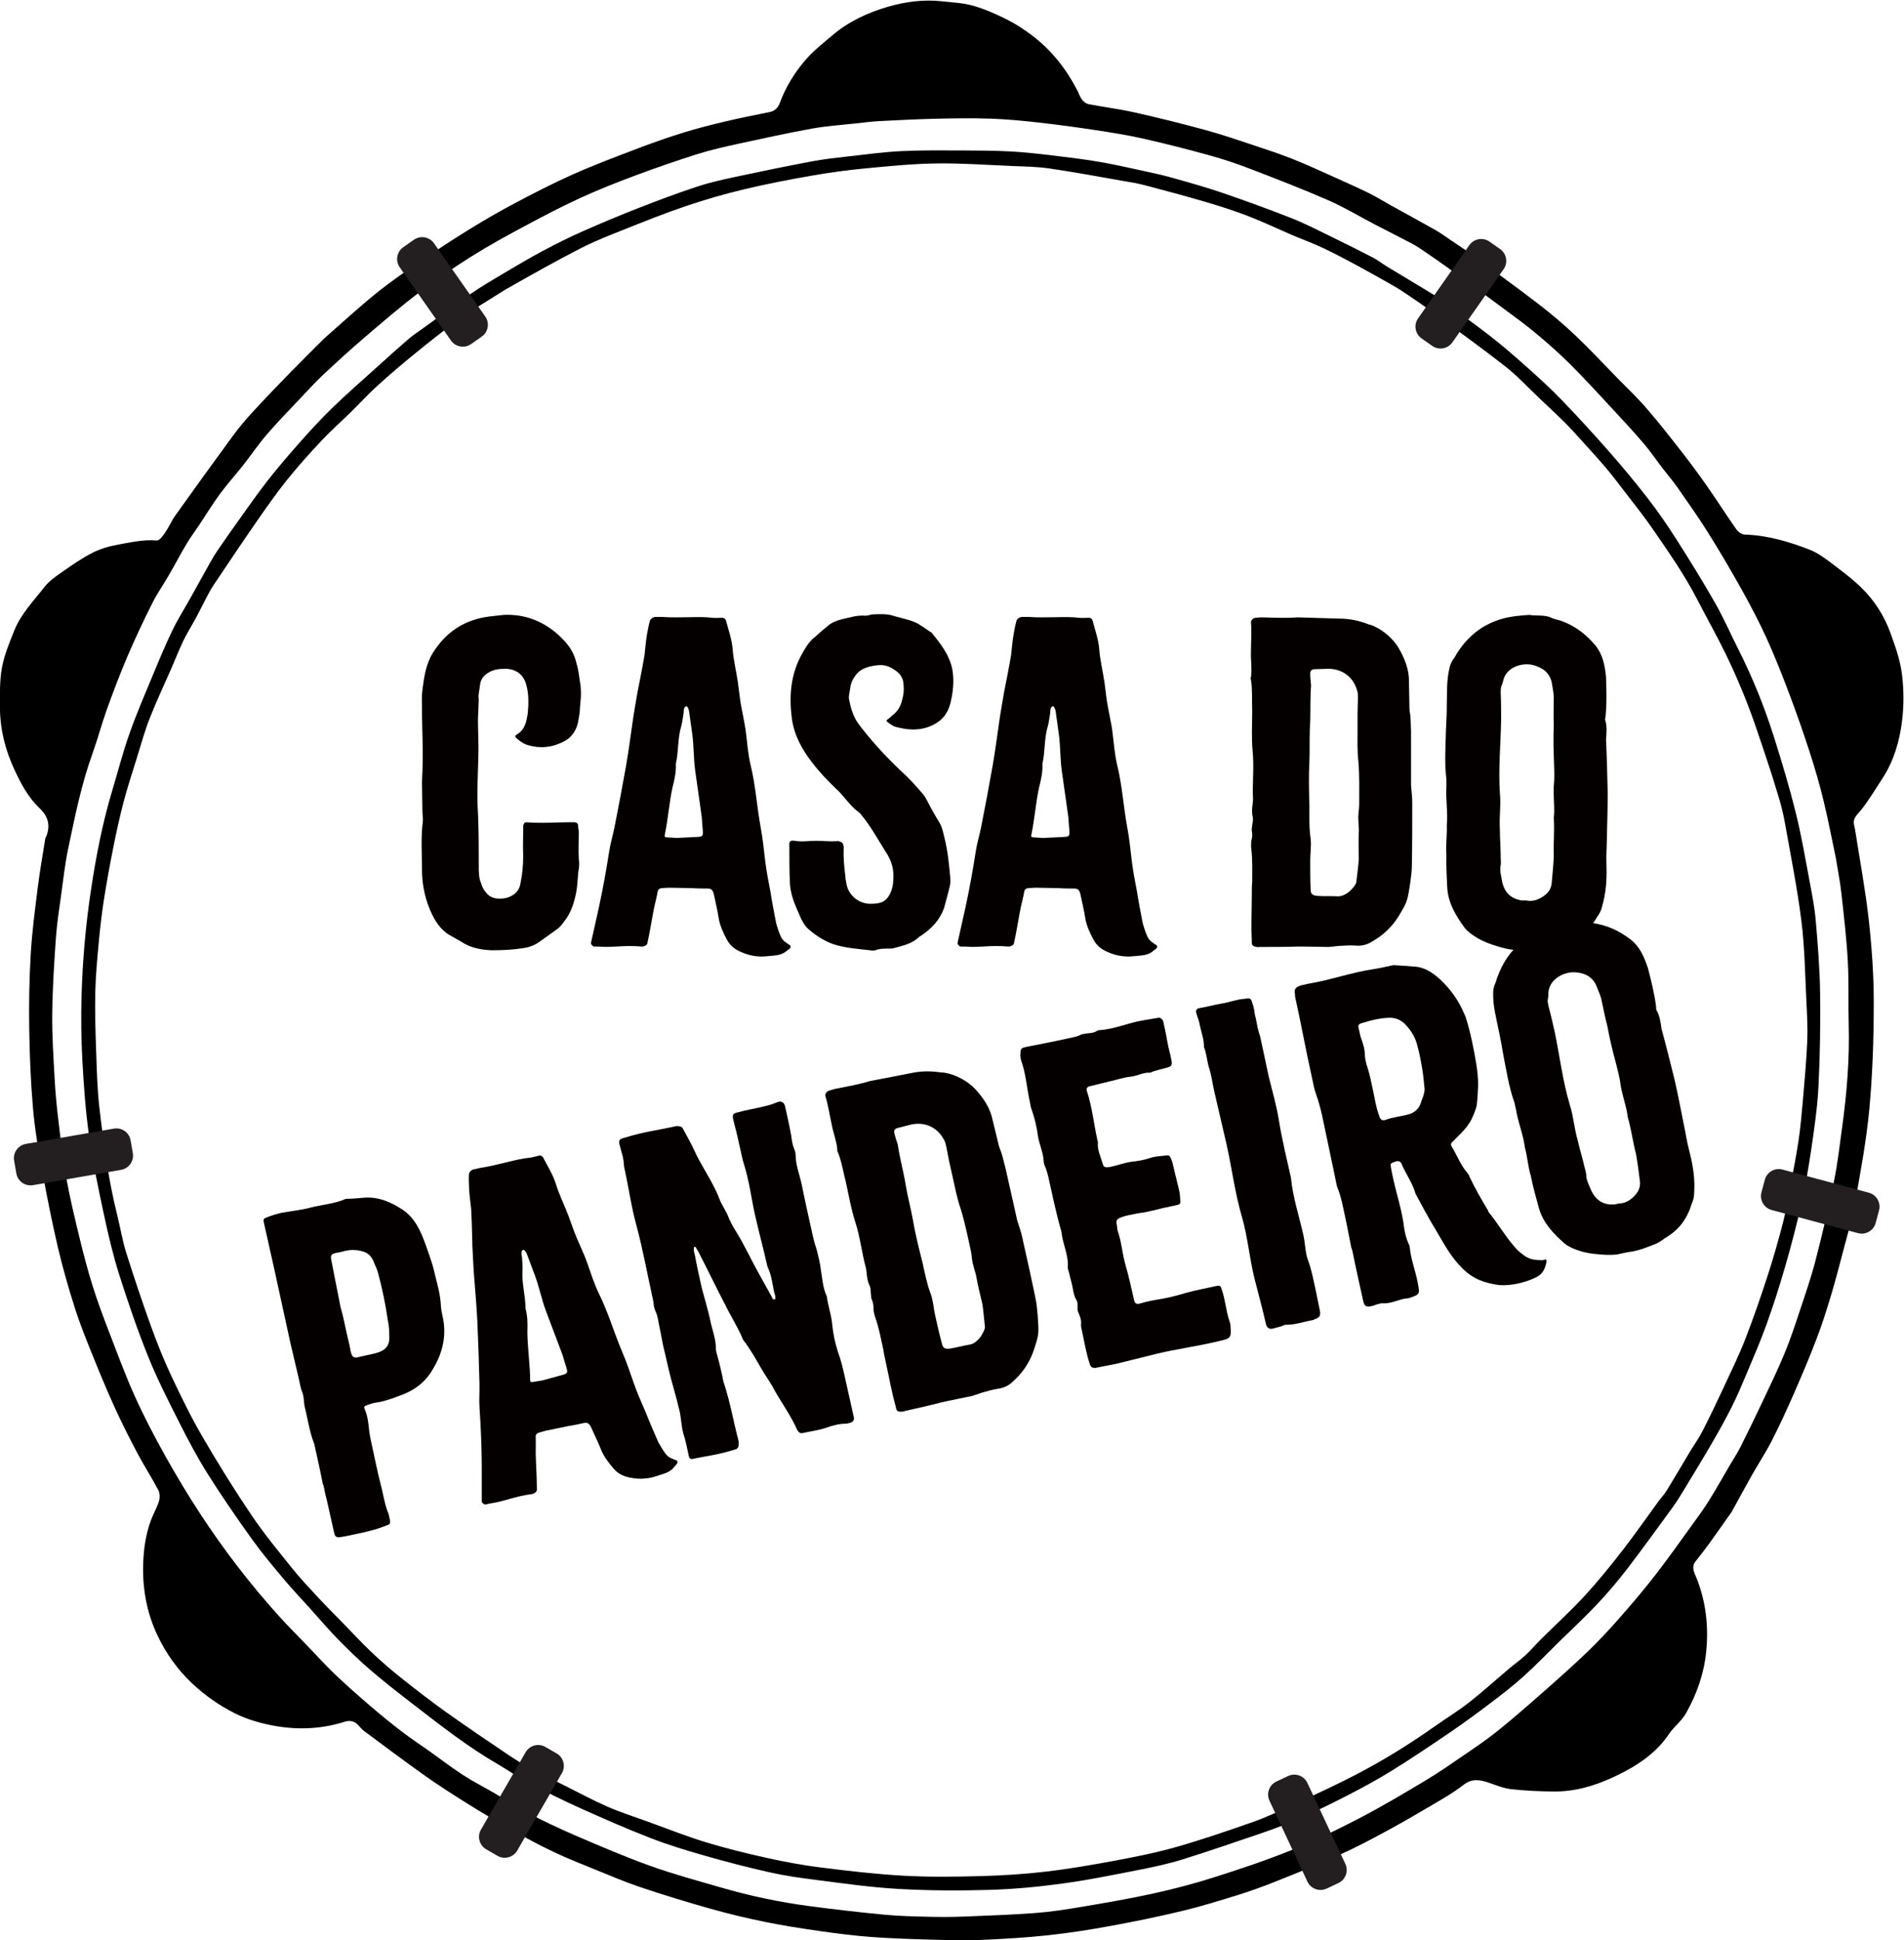
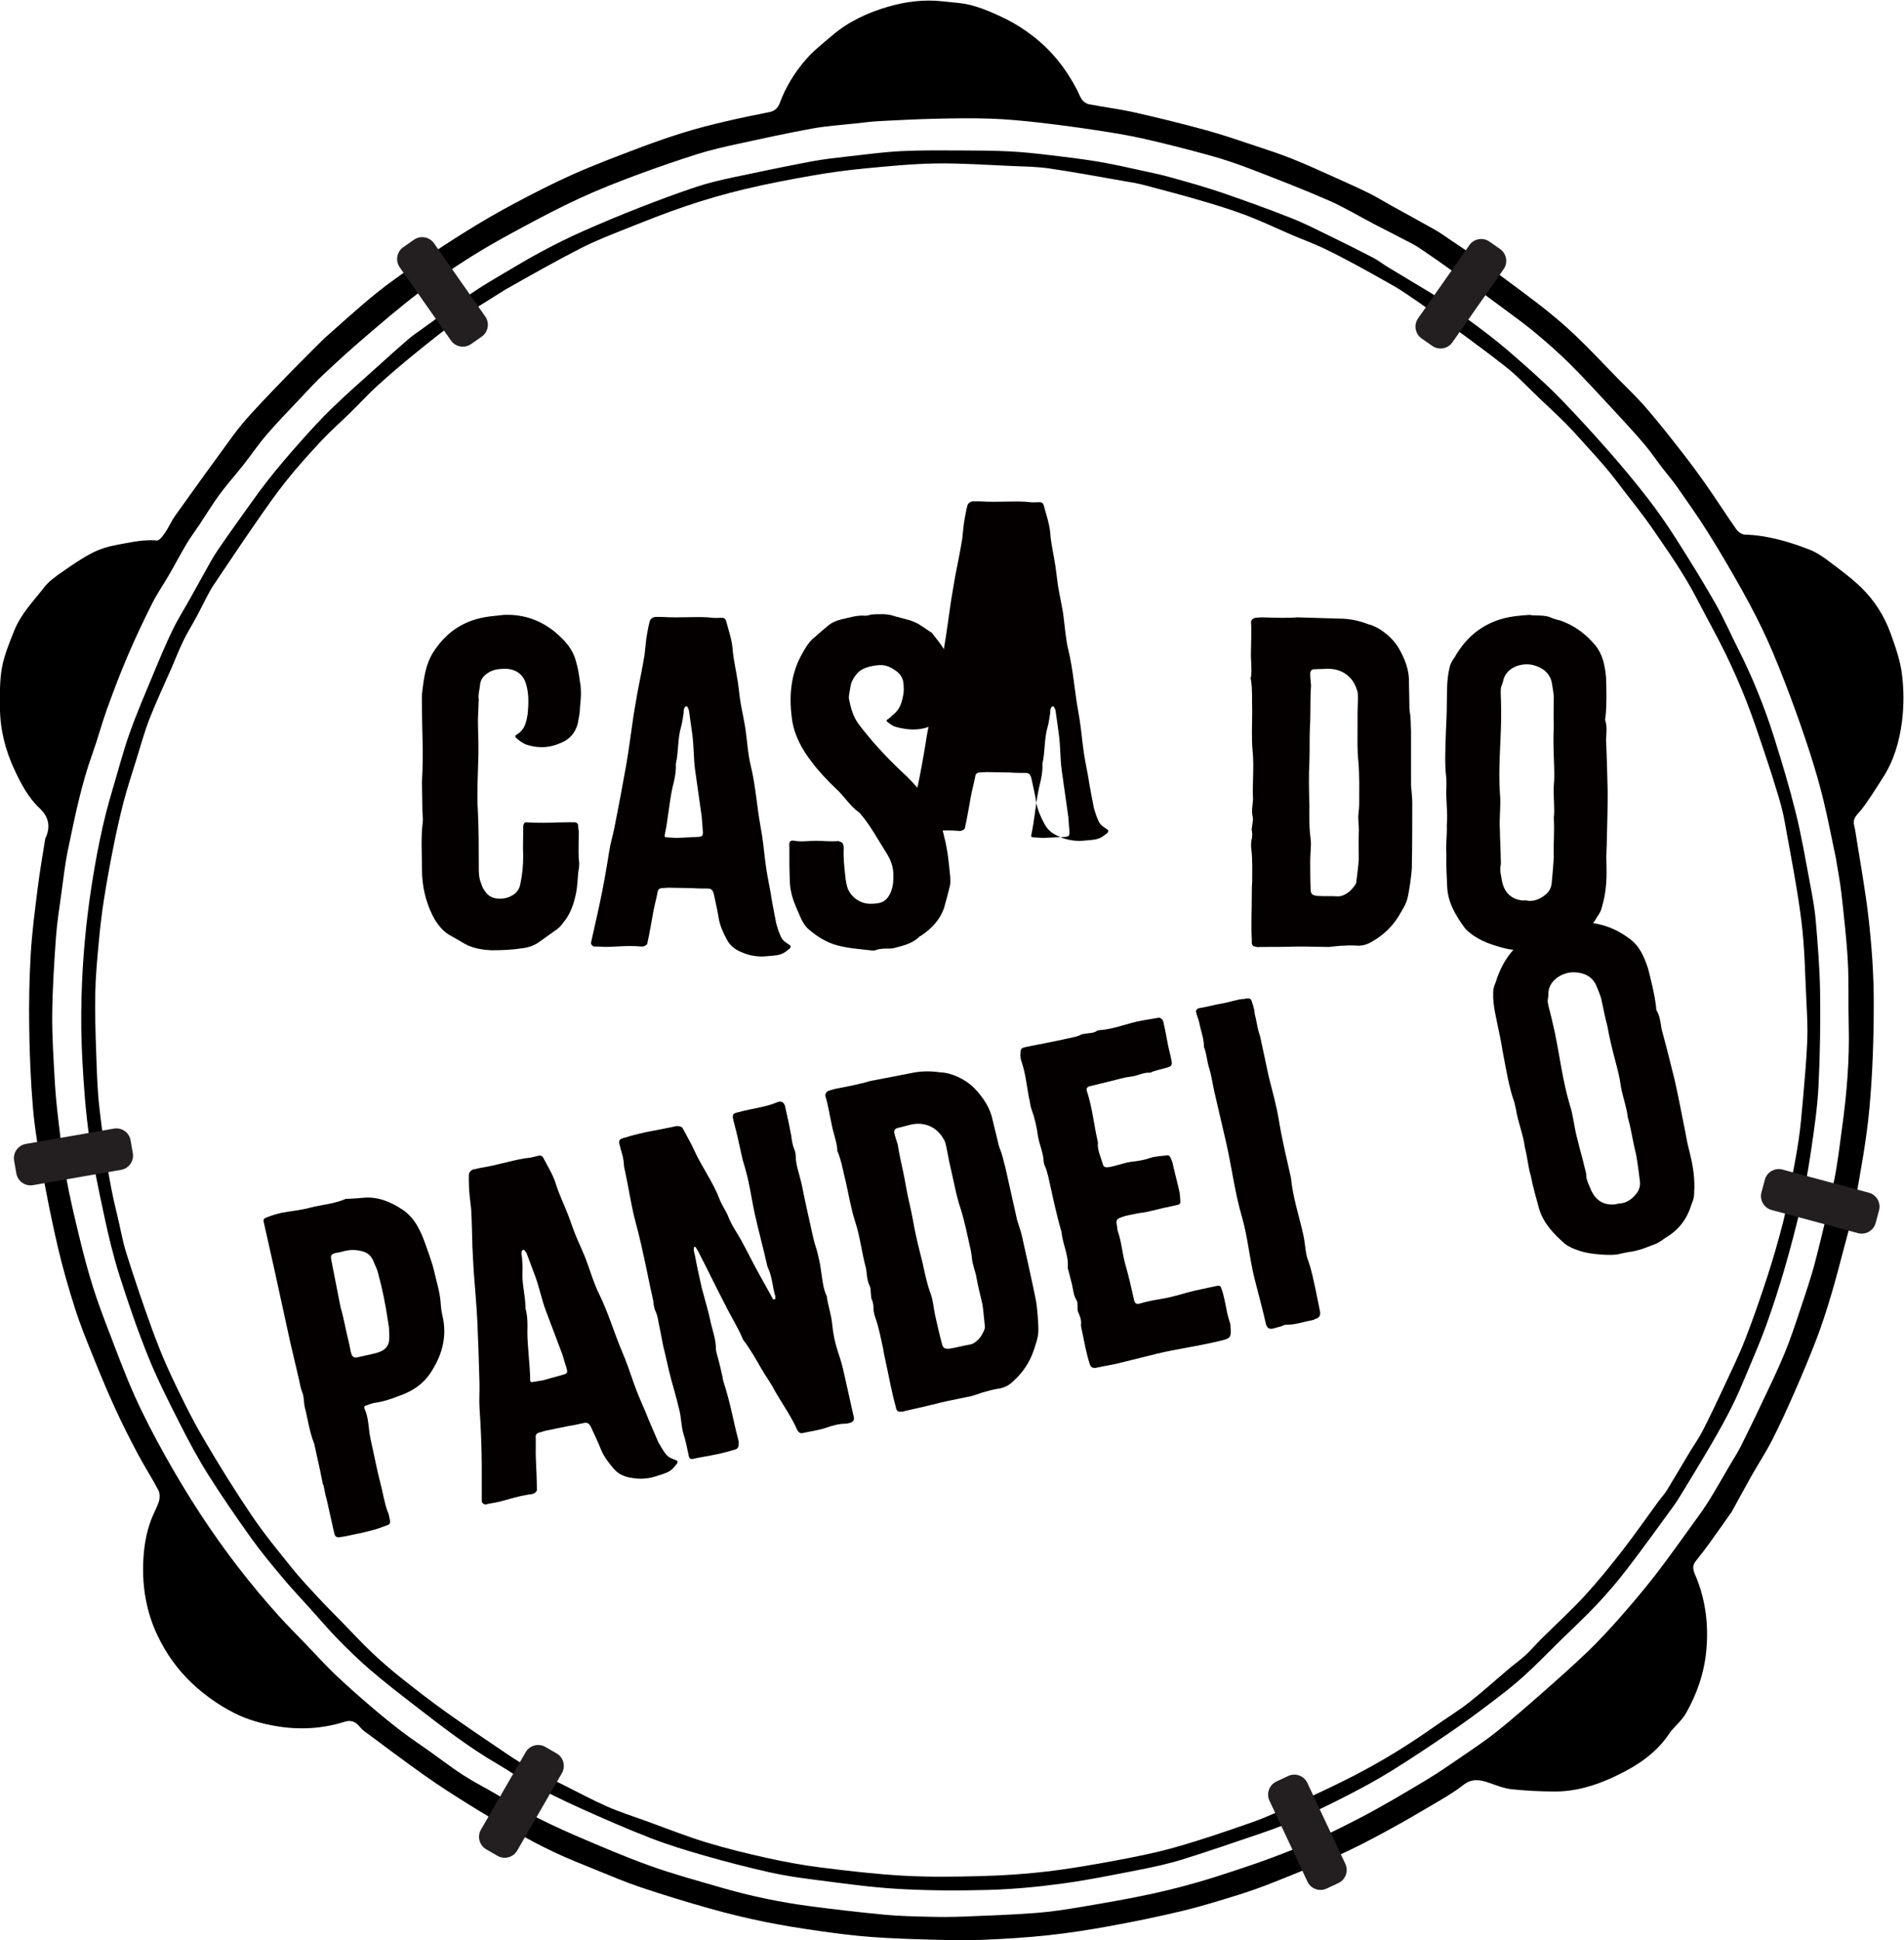
<svg xmlns="http://www.w3.org/2000/svg" version="1.1" id="svg2" xml:space="preserve" width="569.474" height="580.222" viewBox="0 0 569.473 580.222">
  <defs id="defs6">
    <clipPath id="clipPath16">
      <path d="M 0,595.276 H 841.89 V 0 H 0 Z" id="path14" />
    </clipPath>
  </defs>
  <g id="g8" transform="matrix(1.333,0,0,-1.333,-110.662,692.419)">
    <g id="g10">
      <g id="g18" transform="translate(186.47,308.188)">
        <path d="m 0,0 -1.938,1.108 c -2.122,1.018 -3.508,2.862 -4.523,4.894 -1.57,3.231 -2.31,6.649 -2.31,10.157 0,3.598 -0.276,7.2 0.186,10.799 0.092,0.83 -0.092,1.57 -0.092,2.4 0,2.216 -0.094,4.338 -0.094,6.555 0.372,6.554 0,11.17 0,16.617 0,1.292 -0.092,2.584 0.094,3.88 0.368,2.858 0.74,5.72 2.307,8.308 2.956,4.707 7.016,7.475 12.65,8.215 1.108,0.094 2.216,0.278 3.321,0.368 4.432,0.188 8.312,-1.198 11.633,-3.966 2.032,-1.754 3.786,-3.602 4.526,-6.371 l 0.368,-1.386 c 0.278,-1.202 0.368,-2.122 0.552,-3.324 0.278,-1.292 0.278,-3.324 0.094,-4.616 0,-0.462 -0.094,-0.83 -0.094,-1.108 0,-1.292 -0.274,-2.216 -0.458,-3.415 -0.372,-1.664 -1.296,-3.14 -2.863,-4.064 -2.772,-1.476 -5.446,-1.844 -8.496,-0.92 -0.92,0.274 -1.938,1.014 -2.49,1.57 -0.368,0.368 -0.184,0.552 0.09,0.736 1.942,1.108 2.216,3.046 2.494,4.71 0.184,2.029 0.278,4.245 -0.278,6.277 -0.552,2.4 -2.216,3.692 -4.616,3.786 C 8.68,61.21 7.388,61.116 6.186,60.376 5.078,59.73 4.342,58.81 4.248,57.518 4.154,56.5 3.786,55.392 3.97,54.284 L 3.786,49.855 c 0,-2.772 0.184,-5.54 0.094,-8.312 C 3.786,37.389 3.508,33.234 3.786,28.99 3.97,25.02 3.97,20.959 3.97,16.989 c 0,-1.386 0,-2.772 0.556,-3.97 0.184,-0.74 0.552,-1.386 1.014,-1.938 1.014,-1.386 2.494,-1.57 4.061,-1.386 0.65,0.094 1.202,0.278 1.848,0.646 1.014,0.556 1.66,1.476 1.848,2.584 0.462,2.126 0.646,4.248 0.646,6.37 -0.094,1.938 0,3.877 0,5.909 v 0.74 c 0.09,0.368 0.184,0.736 0.552,0.83 l 1.938,-0.094 c 2.862,-0.09 4.985,0.094 7.479,0.094 h 1.664 c 0.83,-0.184 0.646,-0.646 0.736,-1.386 0.094,-0.368 0.094,-0.646 0.094,-1.014 0,-1.939 -0.094,-3.877 0,-5.909 0.184,-0.83 0.09,-1.848 -0.094,-2.768 C 26.128,13.943 26.128,12.373 25.76,10.709 25.298,8.496 24.558,6.186 22.988,4.342 22.526,3.692 22.067,3.14 21.511,2.772 L 17.635,0 C 16.527,-0.83 15.235,-1.292 13.849,-1.476 11.543,-1.844 9.233,-1.938 6.832,-1.938 4.432,-1.844 2.032,-1.382 0,0" style="fill:#050000;fill-opacity:1;fill-rule:nonzero;stroke:none" id="path20" />
      </g>
      <g id="g22" transform="translate(238.718,331.637)">
        <path d="m 0,0 c 2.122,0.094 2.122,0 1.938,2.122 -0.09,0.74 -0.09,1.57 -0.184,2.404 L 0.278,14.957 C -0.094,17.635 0,20.31 -0.368,23.082 l -0.74,5.262 c 0,0.184 -0.278,0.736 -0.368,0.92 -0.094,0 -0.184,0.094 -0.184,0.094 -0.094,0 -0.188,-0.094 -0.278,-0.094 -0.368,-0.368 -0.368,-0.92 -0.368,-1.382 C -2.494,26.864 -2.584,25.756 -2.862,24.836 -3.692,22.064 -3.414,19.201 -4.06,16.433 -3.97,14.679 -4.338,12.925 -4.8,11.171 -5.54,7.847 -5.815,3.876 -6.554,0.462 -6.648,-0.184 -6.277,0 -5.54,-0.09 l 1.664,-0.094 z m 10.987,-25.94 c -1.476,0.552 -2.772,1.382 -3.602,2.952 -0.831,1.57 -1.57,3.141 -1.845,4.895 -0.278,1.844 -0.74,3.598 -1.108,5.446 -0.278,0.83 -0.556,1.108 -1.386,1.108 -1.108,0 -2.216,0 -3.414,0.09 -1.754,0 -3.508,0.094 -5.262,0.094 -0.556,0 -1.109,-0.094 -1.664,-0.094 -0.462,-0.09 -0.737,-0.274 -0.831,-0.736 -0.278,-1.57 -0.736,-3.14 -1.014,-4.71 -0.372,-2.028 -0.83,-4.8 -1.292,-6.829 0,-0.372 -0.372,-0.646 -0.74,-0.74 -0.184,-0.094 -0.368,-0.094 -0.462,-0.094 -4.244,0.372 -6.46,-0.274 -9.785,0 h -1.014 c -0.372,0.094 -0.74,0.556 -0.646,0.924 l 1.751,7.847 c 0.924,4.248 1.664,8.402 2.31,12.557 0.278,1.848 0.83,3.598 1.198,5.446 0.924,4.616 1.754,9.139 2.588,13.755 0.646,3.692 1.108,7.479 1.66,11.171 0.278,1.848 0.646,3.692 0.924,5.446 0.552,2.772 1.108,5.541 1.57,8.309 0.184,1.57 0.274,3.046 0.552,4.616 0.184,1.018 0.368,2.032 0.646,3.046 0.184,0.462 0.646,0.74 1.108,0.831 h 1.664 c 3.877,-0.275 8.677,0.187 11.167,-0.184 0.834,-0.091 1.57,0 2.404,0 0.368,-0.091 0.646,-0.275 0.737,-0.647 0.555,-2.122 1.292,-4.154 1.476,-6.276 0.188,-2.584 0.834,-5.078 1.202,-7.663 0.184,-1.202 0.278,-2.4 0.462,-3.602 0.368,-2.674 1.108,-5.352 1.382,-8.03 0.278,-2.307 0.462,-4.617 1.018,-6.923 1.108,-4.526 1.382,-9.233 2.216,-13.755 0.462,-2.494 0.736,-4.988 1.014,-7.478 0.278,-2.401 0.74,-4.711 1.202,-7.111 0.368,-2.4 0.83,-4.706 1.292,-7.106 0.274,-0.924 0.552,-1.848 0.92,-2.679 0.278,-0.74 0.74,-1.292 1.386,-1.66 0.278,-0.278 0.831,-0.462 0.925,-0.74 0.09,-0.462 -0.462,-0.74 -0.831,-1.014 -0.833,-0.74 -1.848,-1.018 -2.956,-1.108 l -2.122,-0.184 c -1.476,-0.094 -3.324,0.184 -4.8,0.83" style="fill:#050000;fill-opacity:1;fill-rule:nonzero;stroke:none" id="path24" />
      </g>
      <g id="g26" transform="translate(270.844,307.358)">
        <path d="m 0,0 c -2.404,0.646 -4.432,1.938 -6.28,3.508 -0.924,0.74 -1.476,1.754 -1.938,2.769 -0.553,1.295 -1.109,2.494 -1.571,3.786 -0.552,1.57 -0.83,3.14 -0.83,4.71 -0.094,2.028 -0.094,4.06 -0.094,6.092 v 1.199 c -0.09,1.202 0.094,1.57 1.202,1.386 1.571,-0.278 3.231,0 4.801,0 1.57,0 3.046,-0.184 4.616,-0.094 0.278,0.094 0.462,0 0.74,-0.09 0.368,-0.094 0.736,-0.369 0.736,-0.831 0.094,-0.093 0.094,-0.277 0.094,-0.462 -0.094,-2.216 0.09,-4.154 0.368,-6.464 0,-0.552 0.184,-1.198 0.278,-1.844 0.462,-2.494 2.769,-4.248 5.079,-4.338 1.014,0 1.938,0 2.862,0.368 1.566,0.646 2.306,2.678 2.49,4.244 0.278,2.862 -0.09,4.71 -1.754,7.204 -1.754,2.769 -3.324,5.721 -5.446,8.215 -0.185,0.184 -0.278,0.368 -0.553,0.552 -1.942,1.386 -3.234,3.602 -4.988,5.172 -2.028,1.939 -3.876,3.877 -5.536,6.093 -2.216,2.862 -3.971,6.092 -4.433,9.785 -0.646,4.984 -0.278,9.788 2.217,14.311 0.83,1.476 1.66,2.952 3.046,3.97 0.924,0.83 1.844,1.66 2.768,2.4 0.83,0.736 1.938,1.198 3.046,1.476 1.754,0.368 3.508,1.014 5.447,0.83 0.462,0 0.924,0.184 1.386,0.278 1.386,0.094 3.508,0.184 4.8,-0.278 1.202,-0.368 2.494,-0.646 3.692,-1.014 0.646,-0.184 1.292,-0.462 1.848,-0.74 0.924,-0.552 1.845,-1.198 2.769,-1.844 0.278,-0.094 0.462,-0.278 0.556,-0.462 1.938,-2.4 3.782,-4.8 4.428,-7.941 0.462,-2.584 0.188,-5.168 -0.458,-7.756 -0.556,-2.028 -1.664,-3.598 -3.602,-4.613 -2.769,-1.48 -5.725,-1.386 -8.677,-0.556 -0.462,0.094 -1.386,0.74 -1.848,1.109 -0.462,0.462 0.184,0.555 0.556,0.924 0.09,0.09 0.274,0.184 0.368,0.368 1.754,1.292 2.216,2.584 2.584,4.432 0.278,1.014 0.184,2.122 0.094,3.14 -0.188,1.104 -0.74,1.938 -1.664,2.584 -1.108,0.83 -2.306,1.383 -3.786,1.292 C 8.121,62.776 6.829,62.502 5.721,61.946 4.522,61.394 3.32,59.64 3.046,58.348 L 2.768,56.684 C 2.674,56.222 2.584,55.67 2.674,55.208 3.046,53.27 3.598,51.332 4.8,49.668 c 2.863,-3.787 6.093,-7.295 9.601,-10.615 1.844,-1.664 3.324,-3.325 4.984,-5.263 0.278,-0.372 0.553,-0.83 0.74,-1.202 0.921,-1.844 1.939,-3.598 2.953,-5.262 0.556,-1.014 0.74,-2.122 1.014,-3.23 0.74,-2.863 1.018,-5.909 1.296,-8.861 0,-0.65 0.09,-1.296 -0.094,-1.942 -0.368,-1.566 -0.83,-3.23 -1.292,-4.891 C 23.078,5.724 21.23,3.786 18.923,2.216 18.83,2.122 18.646,2.122 18.461,1.938 c -1.57,-1.57 -3.692,-2.028 -5.814,-2.584 -0.372,-0.09 -0.83,-0.09 -1.202,-0.09 -1.014,0 -1.938,0 -2.862,-0.372 -0.368,-0.09 -0.83,-0.09 -1.198,0 C 4.891,-0.83 2.4,-0.646 0,0" style="fill:#050000;fill-opacity:1;fill-rule:nonzero;stroke:none" id="path28" />
      </g>
      <g id="g30" transform="translate(320.97,331.637)">
-         <path d="M 0,0 C 2.122,0.094 2.122,0 1.938,2.122 1.844,2.862 1.844,3.692 1.754,4.526 L 0.274,14.957 C -0.094,17.635 0,20.31 -0.372,23.082 l -0.736,5.262 c 0,0.184 -0.278,0.736 -0.372,0.92 -0.09,0 -0.184,0.094 -0.184,0.094 -0.09,0 -0.184,-0.094 -0.278,-0.094 C -2.31,28.896 -2.31,28.344 -2.31,27.882 -2.494,26.864 -2.588,25.756 -2.862,24.836 -3.696,22.064 -3.418,19.201 -4.064,16.433 -3.97,14.679 -4.342,12.925 -4.804,11.171 -5.54,7.847 -5.818,3.876 -6.558,0.462 -6.648,-0.184 -6.28,0 -5.54,-0.09 l 1.66,-0.094 z m 10.983,-25.94 c -1.476,0.552 -2.768,1.382 -3.598,2.952 -0.831,1.57 -1.57,3.141 -1.848,4.895 -0.278,1.844 -0.737,3.598 -1.109,5.446 -0.274,0.83 -0.552,1.108 -1.382,1.108 -1.108,0 -2.216,0 -3.418,0.09 -1.754,0 -3.508,0.094 -5.262,0.094 -0.552,0 -1.108,-0.094 -1.66,-0.094 -0.462,-0.09 -0.74,-0.274 -0.831,-0.736 -0.277,-1.57 -0.74,-3.14 -1.017,-4.71 -0.369,-2.028 -0.831,-4.8 -1.293,-6.829 0,-0.372 -0.368,-0.646 -0.736,-0.74 -0.188,-0.094 -0.372,-0.094 -0.462,-0.094 -4.248,0.372 -6.464,-0.274 -9.788,0 h -1.014 c -0.369,0.094 -0.74,0.556 -0.647,0.924 l 1.755,7.847 c 0.924,4.248 1.66,8.402 2.306,12.557 0.278,1.848 0.834,3.598 1.202,5.446 0.924,4.616 1.754,9.139 2.584,13.755 0.646,3.692 1.108,7.479 1.664,11.171 0.274,1.848 0.646,3.692 0.92,5.446 0.556,2.772 1.108,5.541 1.57,8.309 0.184,1.57 0.278,3.046 0.556,4.616 0.184,1.018 0.368,2.032 0.646,3.046 0.184,0.462 0.646,0.74 1.108,0.831 h 1.661 c 3.876,-0.275 8.676,0.187 11.17,-0.184 0.831,-0.091 1.57,0 2.401,0 0.368,-0.091 0.646,-0.275 0.74,-0.647 0.552,-2.122 1.292,-4.154 1.476,-6.276 0.184,-2.584 0.83,-5.078 1.198,-7.663 0.188,-1.202 0.278,-2.4 0.462,-3.602 0.372,-2.674 1.108,-5.352 1.386,-8.03 0.278,-2.307 0.462,-4.617 1.014,-6.923 1.108,-4.526 1.386,-9.233 2.216,-13.755 0.462,-2.494 0.74,-4.988 1.018,-7.478 0.274,-2.401 0.736,-4.711 1.198,-7.111 0.368,-2.4 0.83,-4.706 1.292,-7.106 0.278,-0.924 0.556,-1.848 0.924,-2.679 0.278,-0.74 0.74,-1.292 1.386,-1.66 0.275,-0.278 0.831,-0.462 0.921,-0.74 0.094,-0.462 -0.459,-0.74 -0.83,-1.014 -0.83,-0.74 -1.845,-1.018 -2.953,-1.108 l -2.126,-0.184 c -1.476,-0.094 -3.32,0.184 -4.8,0.83" style="fill:#050000;fill-opacity:1;fill-rule:nonzero;stroke:none" id="path32" />
+         <path d="M 0,0 C 2.122,0.094 2.122,0 1.938,2.122 1.844,2.862 1.844,3.692 1.754,4.526 L 0.274,14.957 C -0.094,17.635 0,20.31 -0.372,23.082 l -0.736,5.262 c 0,0.184 -0.278,0.736 -0.372,0.92 -0.09,0 -0.184,0.094 -0.184,0.094 -0.09,0 -0.184,-0.094 -0.278,-0.094 C -2.31,28.896 -2.31,28.344 -2.31,27.882 -2.494,26.864 -2.588,25.756 -2.862,24.836 -3.696,22.064 -3.418,19.201 -4.064,16.433 -3.97,14.679 -4.342,12.925 -4.804,11.171 -5.54,7.847 -5.818,3.876 -6.558,0.462 -6.648,-0.184 -6.28,0 -5.54,-0.09 l 1.66,-0.094 z c -1.476,0.552 -2.768,1.382 -3.598,2.952 -0.831,1.57 -1.57,3.141 -1.848,4.895 -0.278,1.844 -0.737,3.598 -1.109,5.446 -0.274,0.83 -0.552,1.108 -1.382,1.108 -1.108,0 -2.216,0 -3.418,0.09 -1.754,0 -3.508,0.094 -5.262,0.094 -0.552,0 -1.108,-0.094 -1.66,-0.094 -0.462,-0.09 -0.74,-0.274 -0.831,-0.736 -0.277,-1.57 -0.74,-3.14 -1.017,-4.71 -0.369,-2.028 -0.831,-4.8 -1.293,-6.829 0,-0.372 -0.368,-0.646 -0.736,-0.74 -0.188,-0.094 -0.372,-0.094 -0.462,-0.094 -4.248,0.372 -6.464,-0.274 -9.788,0 h -1.014 c -0.369,0.094 -0.74,0.556 -0.647,0.924 l 1.755,7.847 c 0.924,4.248 1.66,8.402 2.306,12.557 0.278,1.848 0.834,3.598 1.202,5.446 0.924,4.616 1.754,9.139 2.584,13.755 0.646,3.692 1.108,7.479 1.664,11.171 0.274,1.848 0.646,3.692 0.92,5.446 0.556,2.772 1.108,5.541 1.57,8.309 0.184,1.57 0.278,3.046 0.556,4.616 0.184,1.018 0.368,2.032 0.646,3.046 0.184,0.462 0.646,0.74 1.108,0.831 h 1.661 c 3.876,-0.275 8.676,0.187 11.17,-0.184 0.831,-0.091 1.57,0 2.401,0 0.368,-0.091 0.646,-0.275 0.74,-0.647 0.552,-2.122 1.292,-4.154 1.476,-6.276 0.184,-2.584 0.83,-5.078 1.198,-7.663 0.188,-1.202 0.278,-2.4 0.462,-3.602 0.372,-2.674 1.108,-5.352 1.386,-8.03 0.278,-2.307 0.462,-4.617 1.014,-6.923 1.108,-4.526 1.386,-9.233 2.216,-13.755 0.462,-2.494 0.74,-4.988 1.018,-7.478 0.274,-2.401 0.736,-4.711 1.198,-7.111 0.368,-2.4 0.83,-4.706 1.292,-7.106 0.278,-0.924 0.556,-1.848 0.924,-2.679 0.278,-0.74 0.74,-1.292 1.386,-1.66 0.275,-0.278 0.831,-0.462 0.921,-0.74 0.094,-0.462 -0.459,-0.74 -0.83,-1.014 -0.83,-0.74 -1.845,-1.018 -2.953,-1.108 l -2.126,-0.184 c -1.476,-0.094 -3.32,0.184 -4.8,0.83" style="fill:#050000;fill-opacity:1;fill-rule:nonzero;stroke:none" id="path32" />
      </g>
      <g id="g34" transform="translate(384.847,318.807)">
        <path d="m 0,0 c 0.924,0.462 1.57,1.198 2.122,1.938 0.188,0.278 0.372,0.552 0.372,0.83 0.184,1.754 0.462,3.418 0.552,5.079 0,1.938 -0.09,3.876 0,5.814 0.094,1.018 -0.09,2.032 -0.09,3.14 -0.094,1.108 0.184,2.216 0.184,3.324 0,3.231 0.09,6.461 -0.184,9.695 -0.278,2.49 -0.188,4.984 -0.188,7.385 v 3.414 c 0,1.202 0.094,2.31 0.094,3.418 0,0.552 0,1.198 -0.184,1.66 -0.83,3.047 -3.324,4.895 -6.464,4.895 -1.014,0 -2.122,-0.094 -3.137,-0.094 -0.555,0 -0.924,-0.368 -0.924,-0.924 0,-0.924 0.094,-1.754 0.184,-2.675 0,-0.556 -0.09,-1.108 -0.09,-1.664 -0.094,-2.768 0,-5.63 -0.187,-8.402 -0.091,-2.4 0,-4.707 -0.091,-7.013 -0.184,-3.324 -0.094,-6.554 0,-9.879 0,-2.494 -0.094,-4.988 0.278,-7.478 0.184,-1.57 -0.094,-3.23 -0.094,-4.8 0,-2.217 0,-4.339 0.094,-6.555 0,-1.018 0.368,-1.386 1.567,-1.476 1.57,-0.094 3.046,0 4.616,-0.094 0.556,0 1.108,0.184 1.57,0.462 m -20.216,-11.727 c -0.371,0 -0.74,0.372 -0.74,0.834 v 0.646 c -0.184,3.321 0,6.645 0,9.969 0,1.014 0,2.032 0.091,3.046 0,2.4 0.093,4.895 -0.184,7.295 -0.091,0.552 -0.091,1.292 0,1.938 0.184,0.74 0.277,1.476 0.093,2.306 -0.093,0.372 0.091,0.834 0.091,1.202 0.093,0.646 0.278,1.292 0.093,1.938 -0.277,1.292 0,2.585 0.094,3.787 -0.187,3.692 0.275,7.29 -0.094,10.892 -0.277,3.047 -0.093,6.093 -0.093,9.139 -0.091,2.31 0.093,4.526 -0.275,6.832 -0.094,0.185 -0.094,0.462 0,0.647 0.275,1.938 -0.094,3.876 0,5.814 0,2.216 0.184,4.342 0,6.558 0.091,0.459 0.462,0.83 1.015,0.921 0.462,0 0.924,0.093 1.386,0.093 3.046,-0.093 5.998,-0.184 8.03,0 l 9.417,-0.278 c 2.216,0 4.432,-0.462 6.554,-1.292 2.032,-0.462 4.985,-2.494 6.649,-5.168 1.476,-2.494 2.49,-5.078 2.4,-7.941 0,-1.57 0.09,-3.046 0.09,-4.616 0,-0.646 0,-1.292 0.094,-1.938 0.278,-1.476 0.184,-2.862 0.278,-4.338 V 24.464 c 0.09,-1.292 0.274,-2.584 0.274,-3.786 0,-4.891 0,-9.691 -0.09,-14.492 0,-1.48 -0.646,-5.908 -1.018,-7.204 -0.368,-1.382 -1.198,-2.584 -1.938,-3.876 -1.476,-2.4 -3.508,-4.339 -5.999,-5.725 -1.018,-0.646 -2.032,-0.92 -3.234,-0.92 -1.014,0.09 -2.122,0.09 -3.136,0 -0.83,0 -1.57,-0.094 -2.4,-0.188 l -0.924,-0.09 c -1.848,0 -3.693,0.09 -5.541,0.09 h -1.476 c -2.952,-0.09 -5.446,-0.09 -8.492,-0.09 -0.278,-0.094 -0.74,0 -1.015,0.09" style="fill:#050000;fill-opacity:1;fill-rule:nonzero;stroke:none" id="path36" />
      </g>
      <g id="g38" transform="translate(425.462,317.421)">
        <path d="m 0,0 c 1.664,-0.368 3.23,0.368 4.432,1.386 0.74,0.646 1.202,1.476 1.292,2.584 0.184,1.938 0.368,3.97 0.462,5.909 -0.094,3.508 0.184,5.262 0,8.77 0.094,0.368 0.094,1.66 0.094,1.66 0,1.202 -0.188,4.155 -0.094,5.357 0.369,3.324 -0.278,7.568 0,13.661 -0.094,2.126 0,4.342 0,6.464 -0.094,1.108 -0.278,2.032 -0.462,3.14 -0.462,2.123 -2.032,3.321 -4.154,3.877 -2.494,0.646 -6.092,-0.462 -6.738,-3.509 -0.094,-0.462 -0.278,-0.924 -0.462,-1.386 -0.094,-0.462 -0.094,-0.924 -0.094,-1.382 0.094,-2.032 0.094,-3.97 0.094,-6.002 -0.094,-5.447 -0.647,-10.987 -0.278,-16.433 0.278,-2.678 -0.184,-5.447 0,-8.215 0,-2.032 0.184,-4.154 0.184,-6.28 0,-0.552 0.094,-1.108 0,-1.661 C -5.999,6.739 -5.63,5.63 -5.446,4.432 -4.891,1.57 -3.23,0.368 -1.014,0 Z m -2.122,-11.077 c -1.202,-0.094 -3.324,0.462 -4.432,0.83 -1.571,0.462 -3.047,1.014 -4.433,1.848 -1.104,0.646 -2.122,1.383 -2.858,2.307 -1.942,2.678 -3.696,5.54 -3.88,9.048 -0.09,2.4 -0.274,4.8 -0.184,7.385 -0.184,2.032 0.184,4.338 0.094,6.554 0.274,2.862 -0.278,5.815 -0.094,8.677 v 1.664 c -0.462,3.692 -0.184,7.384 -0.09,11.171 0.09,1.844 0.184,3.692 0.184,5.536 0.09,2.956 -0.094,5.447 0.646,8.403 0.09,0.552 0.552,1.476 0.924,1.938 0.368,0.462 0.552,1.014 0.92,1.476 2.4,3.692 5.724,6.28 10.063,7.478 2.032,0.556 4.526,0.74 6.002,0.831 1.292,-0.275 3.414,0.094 4.894,-0.646 0.646,-0.275 1.383,-0.462 2.122,-0.647 3.325,-1.198 5.725,-3.136 7.753,-5.536 1.664,-2.032 2.126,-4.432 2.4,-7.11 0.094,-2.863 0.188,-5.815 -0.09,-8.677 0,-0.372 -0.184,-0.74 -0.094,-1.018 0.462,-1.382 0.278,-2.862 0.184,-4.338 0.188,-3.877 0.278,-7.847 0.372,-11.817 0,-3.415 -0.094,-6.923 -0.184,-10.431 0,-1.848 -0.188,-3.692 -0.094,-5.54 0.094,-2.863 0,-5.631 -0.646,-8.399 -0.094,-0.462 -0.278,-0.924 -0.368,-1.386 -0.188,-0.83 -0.556,-1.476 -1.018,-2.122 -1.844,-3.234 -4.154,-5.173 -7.662,-6.281 -0.553,-0.274 -1.292,-0.552 -2.029,-0.736 -1.848,-0.278 -3.786,-0.646 -5.724,-0.556 -0.924,0.094 -1.754,0.094 -2.678,0.094" style="fill:#050000;fill-opacity:1;fill-rule:nonzero;stroke:none" id="path40" />
      </g>
      <g id="g42" transform="translate(166.514,215.66)">
        <path d="m 0,0 c 0.542,0.121 1.081,0.242 1.603,0.455 1.401,0.502 2.229,1.446 2.248,3.059 0.006,1.23 -0.025,2.643 -0.287,3.812 -0.556,3.755 -1.235,7.199 -2.282,11.033 -0.161,0.722 -0.61,1.472 -0.863,2.17 -0.503,1.404 -1.355,2.252 -2.849,2.58 -1.201,0.297 -2.431,0.306 -3.604,0.044 -0.631,-0.142 -1.242,-0.371 -1.892,-0.424 -1.261,-0.282 -1.492,-0.523 -1.209,-1.783 l 2.048,-10.423 c 0.748,-2.481 1.231,-5.495 1.988,-8.447 0.161,-0.718 0.231,-1.461 0.463,-2.071 0.122,-0.542 0.562,-0.821 1.125,-0.791 z m -7.442,-41.116 c -0.563,-0.03 -0.915,0.269 -1.036,0.811 l -1.734,7.745 c -0.33,1.062 -0.484,2.163 -0.726,3.244 l -0.088,-0.02 c -0.578,2.993 -1.264,6.057 -1.93,9.03 l -0.04,0.179 c -1.076,2.692 -1.41,5.458 -2.123,8.228 -0.242,1.081 -0.125,2.243 -0.547,3.284 -0.421,1.041 -0.575,2.142 -0.817,3.223 -0.605,2.702 -1.299,5.387 -1.884,8 -1.21,5.403 -2.352,10.917 -3.562,16.324 l -2.38,10.629 c -0.141,0.631 -0.003,0.854 0.608,1.083 1.133,0.443 2.281,0.796 3.454,1.059 2.183,0.392 4.314,0.588 6.366,1.14 2.684,0.697 5.398,0.832 7.979,1.975 1.321,0.015 2.715,0.134 4.104,0.257 3.257,0.256 6.09,-1 8.757,-2.77 1.343,-0.927 2.496,-2.278 3.31,-3.797 1.095,-1.934 1.778,-4.144 2.534,-6.246 0.354,-1.152 0.795,-2.281 1.058,-3.454 0.564,-2.522 1.417,-5.076 1.554,-7.785 C 15.474,9.9 15.716,8.819 15.958,7.738 16.667,3.732 15.701,0.016 13.625,-3.381 11.868,-6.519 9.157,-8.354 5.814,-9.48 c -1.743,-0.675 -3.502,-1.257 -5.346,-1.481 -0.63,-0.142 -1.24,-0.374 -1.851,-0.604 -0.359,-0.08 -0.478,-0.391 -0.31,-0.731 0.743,-1.631 0.858,-3.403 1.062,-5.155 0.171,-1.193 0.433,-2.363 0.715,-3.623 0.565,-2.526 1.058,-5.156 1.735,-7.749 0.495,-1.783 0.957,-4.705 1.632,-6.448 0.321,-0.59 0.394,-1.328 0.555,-2.05 0.122,-0.543 -0.069,-0.963 -0.699,-1.104 -1.221,-0.462 -2.354,-0.904 -3.615,-1.186 -1.871,-0.515 -3.782,-0.847 -5.674,-1.271 -0.451,-0.1 -1.013,-0.134 -1.46,-0.234" style="fill:#050000;fill-opacity:1;fill-rule:nonzero;stroke:none" id="path44" />
      </g>
      <g id="g46" transform="translate(208.475,210.771)">
        <path d="M 0,0 C 2.05,0.555 2.071,0.464 1.428,2.494 1.174,3.196 0.993,4.006 0.723,4.8 L -3,14.656 c -0.945,2.533 -1.437,5.163 -2.406,7.787 l -1.868,4.974 c -0.04,0.18 -0.432,0.658 -0.564,0.817 -0.088,-0.02 -0.2,0.051 -0.2,0.051 -0.088,-0.019 -0.159,-0.132 -0.251,-0.152 -0.279,-0.44 -0.158,-0.979 -0.057,-1.429 0.043,-1.034 0.193,-2.136 0.127,-3.094 -0.208,-2.887 0.688,-5.619 0.663,-8.462 0.475,-1.691 0.495,-3.484 0.427,-5.297 0.008,-3.404 0.604,-7.34 0.628,-10.833 0.053,-0.65 0.372,-0.39 1.114,-0.316 l 1.641,0.271 z m 16.385,-22.914 c -1.561,0.217 -3.003,0.744 -4.156,2.095 -1.153,1.351 -2.219,2.721 -2.873,4.372 -0.674,1.739 -1.505,3.351 -2.271,5.073 -0.449,0.75 -0.781,0.961 -1.591,0.779 -1.082,-0.242 -2.163,-0.484 -3.356,-0.658 -1.711,-0.384 -3.444,-0.675 -5.155,-1.059 -0.539,-0.12 -1.061,-0.333 -1.6,-0.454 -0.431,-0.189 -0.662,-0.429 -0.649,-0.9 0.072,-1.593 -0.036,-3.226 0.036,-4.818 0.084,-2.06 0.238,-4.866 0.231,-6.946 0.081,-0.363 -0.218,-0.711 -0.557,-0.883 -0.163,-0.133 -0.342,-0.173 -0.43,-0.193 -4.227,-0.565 -6.249,-1.68 -9.552,-2.139 l -0.99,-0.221 c -0.38,0.011 -0.844,0.381 -0.832,0.76 l -0.003,8.041 c -0.026,4.347 -0.216,8.562 -0.493,12.757 -0.132,1.864 0.028,3.694 -0.017,5.577 -0.107,4.707 -0.285,9.302 -0.483,13.988 -0.177,3.744 -0.553,7.54 -0.817,11.264 -0.136,1.863 -0.176,3.744 -0.292,5.516 -0.063,2.827 -0.129,5.649 -0.283,8.451 -0.164,1.572 -0.395,3.033 -0.466,4.626 -0.043,1.034 -0.085,2.064 -0.035,3.114 0.078,0.491 0.468,0.863 0.899,1.052 l 1.621,0.363 c 3.842,0.579 8.426,2.079 10.941,2.261 0.829,0.093 1.532,0.343 2.342,0.524 0.379,-0.007 0.69,-0.126 0.863,-0.468 1.003,-1.951 2.169,-3.772 2.812,-5.803 0.744,-2.481 1.92,-4.774 2.843,-7.216 0.446,-1.131 0.796,-2.281 1.238,-3.414 0.947,-2.528 2.251,-4.981 3.107,-7.533 0.775,-2.19 1.46,-4.404 2.502,-6.534 2.071,-4.175 3.37,-8.707 5.168,-12.939 0.996,-2.333 1.812,-4.706 2.628,-7.075 0.791,-2.282 1.747,-4.436 2.722,-6.677 0.884,-2.262 1.839,-4.411 2.814,-6.653 0.473,-0.841 0.946,-1.682 1.487,-2.411 0.433,-0.662 1.004,-1.099 1.715,-1.317 0.328,-0.212 0.911,-0.27 1.06,-0.521 0.192,-0.431 -0.286,-0.823 -0.589,-1.171 -0.648,-0.904 -1.577,-1.397 -2.639,-1.727 l -2.034,-0.644 c -1.42,-0.414 -3.281,-0.546 -4.866,-0.239" style="fill:#050000;fill-opacity:1;fill-rule:nonzero;stroke:none" id="path48" />
      </g>
      <g id="g50" transform="translate(237.588,192.693)">
        <path d="m 0,0 c -0.383,1.712 -0.679,3.443 -1.241,5.115 -0.451,1.6 -0.475,3.392 -0.839,5.016 -0.322,1.441 -0.938,3.762 -1.349,5.183 -0.784,2.661 -1.39,5.366 -1.975,7.98 -0.535,1.959 -0.799,3.982 -1.243,5.965 -0.242,1.081 -0.305,2.203 -0.814,3.224 -0.361,0.77 -0.455,1.599 -0.525,2.342 -1.31,5.854 -2.334,11.679 -3.913,17.477 -1.087,4.013 -1.615,8.056 -2.522,12.11 -0.082,0.363 -0.162,0.722 -0.175,1.193 -0.072,1.593 -0.685,3.06 -1.028,4.592 -0.101,0.451 0.069,0.963 0.432,1.044 0.339,0.172 0.61,0.233 0.969,0.313 3.702,1.206 7.477,1.674 11.26,2.521 0.18,0.041 0.359,0.081 0.471,0.01 0.56,0.029 0.983,-0.158 1.172,-0.589 0.834,-1.611 1.74,-3.113 2.482,-4.744 1.697,-3.781 4.256,-7.181 5.666,-10.933 0.462,-1.221 1.303,-2.453 1.857,-3.653 0.482,-1.313 1.128,-2.492 1.857,-3.653 1.619,-2.571 2.894,-5.31 4.35,-8.014 1.307,-2.452 2.682,-4.792 3.986,-7.245 l 0.382,-0.006 c 0.088,0.019 0.16,0.128 0.14,0.22 -0.021,0.091 0.03,0.291 -0.01,0.471 -0.627,1.942 -0.68,4.293 -1.595,6.263 -0.148,0.252 -0.229,0.611 -0.289,0.882 -0.847,3.783 -1.835,7.35 -2.681,11.132 -0.908,4.054 -1.184,7.399 -2.744,12.254 l -1.169,5.223 c -0.343,1.532 -0.717,2.772 -0.939,3.762 -0.303,1.353 -0.052,1.505 1.117,1.767 1.513,0.431 3.156,0.706 4.685,1.049 1.352,0.302 2.705,0.605 3.994,1.175 0.861,0.381 1.592,0.075 1.814,-0.918 0.443,-1.979 1.028,-4.593 1.384,-6.595 0.13,-1.011 0.261,-2.024 0.666,-2.973 0.189,-0.431 0.31,-0.97 0.323,-1.441 0.013,-2.175 0.856,-4.254 1.32,-6.328 0.796,-3.983 1.684,-7.949 2.551,-11.823 0.262,-1.17 0.596,-2.23 0.929,-3.291 0.323,-1.441 0.714,-2.774 0.857,-4.254 0.352,-2.004 0.416,-3.976 1.311,-5.858 0.284,-2.111 1.039,-4.213 1.232,-6.344 0.192,-2.132 0.657,-4.207 1.28,-6.146 0.522,-1.492 0.937,-2.915 1.279,-4.444 L 37.035,8.669 C 37.085,8.018 36.698,7.647 36.068,7.506 L 35.346,7.344 C 33.733,7.364 32.221,6.929 30.729,6.407 29.057,5.844 27.218,5.62 25.506,5.237 c -0.543,-0.121 -0.891,0.178 -1.192,0.68 -1.356,3.103 -3.415,5.952 -5.134,8.974 -0.85,1.699 -2.047,3.229 -2.99,4.912 -1.094,1.93 -2.169,3.771 -3.422,5.569 -0.264,0.322 -0.524,0.641 -0.693,0.981 -1.056,2.604 -2.635,4.995 -3.87,7.555 -1.968,3.72 -3.774,7.573 -5.763,11.385 -0.233,0.61 -0.625,1.092 -0.946,1.682 0,0 -0.108,0.068 -0.199,0.048 C 1.209,47.003 1.137,46.895 1.137,46.895 1.007,46.203 1.239,45.593 1.38,44.963 1.853,42.421 2.419,39.895 2.883,37.824 3.559,35.231 4.243,33.021 4.727,30.858 5.139,28.587 6.095,26.434 6.06,24.063 6.09,23.5 6.322,22.89 6.443,22.351 6.854,20.927 7.197,19.398 7.52,17.954 7.641,17.415 7.654,16.945 7.842,16.513 9.382,11.75 10.003,7.725 11.09,3.711 11.191,3.26 11.199,2.792 11.121,2.301 11.161,2.122 10.931,1.878 10.771,1.749 10.703,1.638 10.612,1.618 10.52,1.597 6.096,0.229 3.944,0.125 0.884,-0.56 0.433,-0.661 0.101,-0.451 0,0" style="fill:#050000;fill-opacity:1;fill-rule:nonzero;stroke:none" id="path52" />
      </g>
      <g id="g54" transform="translate(302.169,218.6)">
        <path d="M 0,0 C 0.801,0.653 1.27,1.512 1.647,2.355 1.77,2.667 1.89,2.975 1.829,3.246 1.625,4.998 1.533,6.683 1.258,8.323 c -0.423,1.891 -0.935,3.763 -1.27,5.674 -0.131,1.013 -0.532,1.963 -0.774,3.044 -0.334,1.061 -0.305,2.203 -0.547,3.284 -0.706,3.153 -1.323,6.324 -2.298,9.42 -0.815,2.37 -1.272,4.823 -1.796,7.166 l -0.746,3.331 c -0.263,1.173 -0.413,2.275 -0.655,3.356 -0.121,0.539 -0.262,1.17 -0.543,1.58 -1.475,2.792 -4.313,4.05 -7.377,3.364 -0.99,-0.222 -2.051,-0.555 -3.04,-0.777 -0.543,-0.121 -0.822,-0.561 -0.7,-1.103 0.202,-0.902 0.475,-1.692 0.764,-2.57 0.121,-0.542 0.154,-1.101 0.275,-1.643 0.514,-2.722 1.231,-5.495 1.653,-8.241 0.436,-2.362 1.028,-4.593 1.444,-6.863 0.547,-3.284 1.341,-6.417 2.158,-9.64 0.545,-2.434 0.999,-4.888 1.906,-7.237 0.522,-1.492 0.614,-3.173 0.957,-4.705 0.484,-2.163 0.948,-4.233 1.524,-6.376 0.222,-0.993 0.662,-1.272 1.85,-1.098 1.553,0.252 2.973,0.666 4.526,0.917 C -0.889,-0.672 -0.39,-0.372 0,0 m -17.165,-15.86 c -0.363,-0.081 -0.803,0.201 -0.904,0.652 l -0.142,0.63 c -0.905,3.2 -1.451,6.484 -2.178,9.728 -0.221,0.99 -0.444,1.983 -0.577,2.993 -0.525,2.342 -0.978,4.796 -1.773,7.078 -0.209,0.519 -0.371,1.241 -0.424,1.891 0.018,0.762 -0.051,1.501 -0.412,2.271 -0.173,0.342 -0.094,0.833 -0.175,1.193 -0.049,0.651 -0.011,1.321 -0.332,1.912 -0.553,1.2 -0.564,2.521 -0.735,3.715 -0.99,3.562 -1.326,7.174 -2.472,10.609 -0.937,2.912 -1.423,5.925 -2.088,8.897 -0.593,2.235 -0.897,4.438 -1.76,6.608 -0.132,0.159 -0.193,0.43 -0.142,0.63 -0.155,1.951 -0.938,3.762 -1.27,5.674 -0.484,2.163 -0.769,4.278 -1.433,6.4 -0.012,0.467 0.27,0.911 0.789,1.12 0.451,0.101 0.881,0.293 1.332,0.394 2.993,0.574 5.894,1.131 7.836,1.755 l 9.25,1.786 c 2.163,0.484 4.426,0.517 6.679,0.171 2.084,-0.007 5.409,-1.345 7.617,-3.591 1.985,-2.111 3.539,-4.412 4.077,-7.224 0.343,-1.532 0.753,-2.953 1.096,-4.485 0.142,-0.631 0.283,-1.261 0.515,-1.871 0.594,-1.38 0.805,-2.753 1.22,-4.173 L 9.071,27.1 c 0.37,-1.241 0.832,-2.461 1.095,-3.634 1.068,-4.773 2.117,-9.457 3.078,-14.161 0.323,-1.444 0.66,-5.907 0.581,-7.253 -0.058,-1.429 -0.605,-2.783 -1.045,-4.206 -0.916,-2.665 -2.475,-5 -4.603,-6.897 -0.852,-0.853 -1.782,-1.342 -2.955,-1.604 -1.009,-0.134 -2.09,-0.376 -3.06,-0.686 -0.81,-0.181 -1.512,-0.434 -2.301,-0.707 l -0.882,-0.29 c -1.804,-0.404 -3.623,-0.719 -5.426,-1.123 l -1.441,-0.322 c -2.861,-0.733 -5.295,-1.278 -8.268,-1.944 -0.25,-0.152 -0.722,-0.161 -1.009,-0.133" style="fill:#050000;fill-opacity:1;fill-rule:nonzero;stroke:none" id="path56" />
      </g>
      <g id="g58" transform="translate(342.545,215.719)">
        <path d="m 0,0 c -2.593,-0.677 -5.115,-1.241 -7.708,-1.914 -1.963,-0.536 -3.982,-0.8 -5.965,-1.244 -0.743,-0.07 -1.075,0.141 -1.304,0.752 -0.856,2.552 -1.261,5.202 -1.846,7.816 -0.081,0.359 -0.182,0.81 -0.151,1.102 0.138,1.07 -0.244,1.931 -0.625,2.793 -0.401,0.949 0.115,2.012 -0.446,2.833 -0.601,1.001 -0.664,2.122 -0.925,3.291 -0.243,1.082 -0.576,2.143 -0.818,3.224 -0.061,0.271 -0.21,0.523 -0.162,0.722 0.229,2.792 -1.19,5.315 -1.412,8.009 -1.199,4.082 -2.039,8.247 -2.987,12.48 -0.12,0.539 -0.33,1.062 -0.451,1.601 -0.213,0.522 -0.513,1.02 -0.543,1.583 -0.104,2.152 -0.918,3.671 -1.291,5.766 -0.263,2.02 -0.728,4.094 -1.463,6.104 -0.208,0.52 -0.242,1.082 -0.362,1.62 -0.646,2.885 -0.84,5.867 -1.757,8.691 -0.209,0.519 -0.35,1.15 -0.384,1.712 0.108,1.633 0.02,1.613 1.549,1.955 3.176,0.615 6.168,1.193 9.229,1.878 0.993,0.223 1.916,0.333 2.844,0.826 0.252,0.148 0.539,0.12 0.902,0.202 0.898,0.201 1.881,0.04 2.773,0.713 l 0.451,0.101 c 3.273,0.167 6.356,1.611 9.637,2.157 1.192,0.175 2.362,0.437 3.555,0.608 0.451,0.101 0.911,-0.27 1.104,-0.7 l 0.362,-1.62 C 2.23,71.169 2.474,69.238 2.985,67.366 l 0.263,-1.173 c 0.322,-1.44 0.203,-1.752 -1.237,-2.074 -1.153,-0.354 -2.342,-0.525 -3.455,-1.058 -1.541,0.128 -2.861,-0.733 -4.433,-0.897 -1.481,-0.143 -2.973,-0.665 -4.413,-0.988 -1.624,-0.363 -3.136,-0.798 -4.756,-1.161 -0.542,-0.121 -0.821,-0.561 -0.609,-1.079 1.187,-3.615 1.563,-7.41 2.309,-10.742 l 0.162,-0.722 c -0.177,-1.741 0.638,-3.264 1.089,-4.864 0.161,-0.722 0.561,-0.821 1.302,-0.748 1.641,0.271 3.292,0.926 4.936,1.198 1.573,0.163 3.122,0.414 4.613,0.94 1.241,0.37 2.383,0.341 3.576,0.516 0.359,0.08 0.599,-0.151 0.771,-0.489 0.189,-0.432 0.382,-0.862 0.483,-1.313 0.545,-2.434 0.978,-3.942 1.523,-6.375 0.101,-0.451 0.2,-1.753 0.193,-2.132 0.081,-0.363 -0.13,-0.691 -0.489,-0.772 L 2.47,32.909 c -2.09,-0.376 -4.193,-1.128 -6.415,-1.344 -1.441,-0.323 -2.834,-0.446 -4.214,-1.036 -0.794,-0.274 -0.981,-0.693 -0.799,-1.503 0.121,-0.542 0.083,-1.213 0.272,-1.644 0.795,-2.282 0.96,-4.704 1.573,-7.027 0.824,-2.841 1.45,-5.634 2.075,-8.427 0.141,-0.63 0.565,-0.82 1.104,-0.699 4.264,1.239 4.677,0.669 10.788,2.511 1.876,0.513 4.685,1.049 6.668,1.493 0.542,0.122 0.871,-0.09 0.951,-0.449 C 15.401,12.34 15.515,9.717 16.351,7.256 16.412,6.985 16.58,6.645 16.553,6.354 16.755,3.751 16.727,3.46 14.293,2.915 8.639,1.557 4.484,1.1 0,0" style="fill:#050000;fill-opacity:1;fill-rule:nonzero;stroke:none" id="path60" />
      </g>
      <g id="g62" transform="translate(371.641,222.233)">
        <path d="m 0,0 c -0.383,0.01 -0.814,-0.182 -1.152,-0.354 -0.631,-0.141 -1.242,-0.371 -1.872,-0.512 -0.81,-0.181 -1.362,0.169 -1.563,1.067 -0.766,3.423 -1.713,6.807 -2.591,10.301 -1.097,4.485 -1.495,9.219 -2.774,13.663 -1.591,5.418 -2.261,10.941 -3.472,16.348 -0.867,3.874 -1.846,7.816 -2.734,11.782 -0.424,1.891 -0.664,3.824 -1.25,5.582 -0.451,1.604 -0.503,3.106 -1.077,4.397 0.048,1.901 -0.719,3.623 -1.031,5.447 -0.181,0.81 -0.522,1.488 -0.704,2.302 -0.191,0.427 0.158,0.979 0.721,1.012 1.64,0.271 3.423,0.767 5.064,1.038 1.64,0.274 3.834,1.047 4.975,1.021 1.261,0.283 1.573,0.16 1.815,-0.921 0.209,-0.519 0.33,-1.058 0.451,-1.601 l 0.114,-0.921 c 0.37,-1.241 0.473,-2.542 0.887,-3.962 0.08,-0.36 0.269,-0.791 0.351,-1.154 l 1.908,-8.937 c 0.815,-3.224 1.7,-6.336 2.247,-9.621 0.7,-4.381 1.756,-8.686 2.724,-13.012 C 1.446,28.611 2.845,24.479 3.794,20.241 4.015,19.252 4.126,18.33 4.256,17.319 4.389,16.31 4.52,15.296 4.942,14.255 5.697,12.153 6.092,9.975 6.597,7.72 L 7.514,3.195 C 7.756,2.114 7.498,1.583 6.345,1.232 6.186,1.1 5.914,1.039 5.735,0.999 3.823,0.667 1.992,-0.027 0,0" style="fill:#050000;fill-opacity:1;fill-rule:nonzero;stroke:none" id="path64" />
      </g>
      <g id="g66" transform="translate(398.918,269.399)">
-         <path d="M 0,0 C 1.353,0.303 2.472,1.216 2.912,2.638 3.063,3.238 3.341,3.681 3.491,4.281 3.59,4.684 3.757,5.191 3.748,5.662 3.604,7.146 3.482,8.536 3.25,10 c -0.231,1.461 -0.667,3.823 -1.078,5.244 -0.383,1.712 -1.197,3.231 -2.334,4.493 -0.932,1.208 -2.236,1.959 -3.845,1.976 -2.263,-0.034 -4.497,-0.63 -6.619,-1.294 -0.34,-0.168 -0.57,-0.412 -0.49,-0.771 l 0.484,-2.163 c 0.506,-1.399 1.008,-2.8 0.989,-4.413 0.033,-0.562 0.335,-1.911 0.544,-2.434 0.567,-1.671 0.859,-3.403 1.322,-5.474 0.343,-1.532 0.587,-3.463 1.282,-5.294 0.181,-0.81 0.57,-1.293 1.292,-1.131 C -3.28,-0.546 -1.691,-0.475 0,0 m 20.489,-38.269 c -3.323,0.488 -5.768,1.264 -8.325,3.814 -2.561,2.548 -4.056,5.427 -5.884,8.521 -1.635,2.659 -3.11,5.45 -4.566,8.154 -0.616,2.321 -2.09,4.262 -3.085,6.591 -0.253,0.702 -0.765,0.872 -1.463,0.62 -0.611,-0.229 -1.153,-0.351 -1.032,-0.893 0.134,-1.01 0.416,-2.27 0.618,-3.172 0.787,-3.515 1.953,-7.038 2.38,-10.63 0.191,-1.281 0.474,-2.546 1.027,-3.746 0.129,-0.16 0.189,-0.427 0.249,-0.699 0.226,-2.693 1.282,-5.294 1.775,-7.928 0.517,-2.721 0.605,-2.701 -2.036,-3.577 -2.063,-0.085 -3.773,-1.319 -5.897,-1.132 -0.471,-0.009 -0.898,-0.201 -1.441,-0.323 -0.338,-0.172 -0.701,-0.253 -1.148,-0.353 -0.994,-0.223 -1.434,0.06 -1.676,1.141 -0.887,3.963 -1.654,7.386 -2.473,11.46 -0.088,-0.02 -0.122,0.542 -0.21,0.522 -0.597,3.081 -1.192,6.166 -1.897,9.318 -0.303,1.352 -0.626,2.793 -1.219,4.173 -0.25,0.702 -0.344,1.532 -0.525,2.342 -0.937,4.617 -1.986,9.301 -2.926,13.914 -0.364,1.623 -0.795,3.136 -1.337,4.716 -0.442,1.129 -0.616,2.321 -0.879,3.494 -1.472,6.576 -2.512,12.49 -3.823,18.348 -0.02,0.088 -0.061,0.271 -0.013,0.47 -0.282,1.261 0.088,1.721 1.42,2.116 l 1.62,0.362 c 5.017,0.839 9.56,2.518 14.596,3.268 1.373,0.211 2.722,0.513 3.986,0.797 0.268,0.06 0.539,0.12 0.738,0.072 1.434,-0.06 2.976,-0.188 4.517,-0.316 2.104,-0.095 3.999,-1.372 5.531,-2.734 2.389,-2.21 4.295,-4.808 5.543,-7.839 0.169,-0.343 0.341,-0.682 0.442,-1.133 0.893,-2.733 1.793,-7.166 2.26,-10.091 0.25,-1.549 0.434,-3.213 0.418,-4.825 -0.05,-1.051 -0.127,-4.093 -0.464,-5.116 -1.308,-3.888 -2.376,-4.6 -5.224,-7.509 -0.482,-0.393 -0.51,-0.68 -0.209,-1.182 1.183,-1.91 1.938,-4.012 3.351,-5.682 0.265,-0.322 0.525,-0.641 0.605,-1 1.256,-2.652 2.651,-5.084 4.158,-7.583 0.04,-0.18 0.06,-0.272 0.188,-0.432 2.091,-2.561 3.654,-5.332 5.812,-7.782 0.391,-0.479 0.872,-0.941 1.335,-1.307 1.732,-1.409 2.536,-1.61 4.907,-1.645 l 0.722,0.161 c 0.179,0.04 0.192,-0.43 0.141,-0.63 -0.379,-1.694 -0.896,-2.757 -2.619,-3.52 -2.4,-1.107 -5.373,-1.772 -7.968,-1.595" style="fill:#050000;fill-opacity:1;fill-rule:nonzero;stroke:none" id="path68" />
-       </g>
+         </g>
      <g id="g70" transform="translate(446.244,249.437)">
        <path d="M 0,0 C 1.701,0.004 3.072,1.065 4.019,2.32 4.6,3.112 4.869,4.023 4.715,5.124 4.475,7.057 4.21,9.08 3.875,10.991 3.02,14.395 2.905,16.166 1.959,19.55 1.97,19.929 1.688,21.19 1.688,21.19 1.425,22.363 0.6,25.204 0.426,26.396 c -0.364,3.326 -1.921,7.326 -2.985,13.332 -0.552,2.054 -0.949,4.237 -1.412,6.308 -0.33,1.061 -0.712,1.923 -1.137,2.963 -0.915,1.97 -2.705,2.797 -4.901,2.875 -2.571,0.086 -5.844,-1.782 -5.809,-4.896 0.013,-0.47 -0.07,-0.962 -0.148,-1.453 0.013,-0.471 0.114,-0.922 0.214,-1.369 0.532,-1.963 0.955,-3.854 1.399,-5.837 1.102,-5.335 1.77,-10.863 3.323,-16.096 0.853,-2.554 1.007,-5.356 1.795,-8.017 0.444,-1.983 1.087,-4.013 1.551,-6.088 0.121,-0.539 0.33,-1.062 0.363,-1.62 -0.009,-1.234 0.593,-2.235 1.034,-3.364 1.168,-2.671 3.051,-3.481 5.294,-3.356 z m 0.346,-11.274 c -1.149,-0.353 -3.345,-0.275 -4.507,-0.158 -1.629,0.109 -3.194,0.324 -4.725,0.836 -1.223,0.388 -2.377,0.884 -3.297,1.625 -2.477,2.19 -4.814,4.6 -5.76,7.983 -0.616,2.322 -1.32,4.624 -1.797,7.165 -0.623,1.943 -0.764,4.275 -1.34,6.417 -0.354,2.854 -1.542,5.613 -1.987,8.446 l -0.364,1.624 c -1.254,3.503 -1.793,7.166 -2.528,10.881 -0.315,1.82 -0.628,3.644 -1.031,5.443 -0.554,2.906 -1.281,5.295 -1.205,8.341 -0.029,0.559 0.216,1.561 0.478,2.093 0.259,0.531 0.318,1.111 0.58,1.643 1.535,4.127 4.21,7.378 8.185,9.496 1.858,0.986 4.252,1.71 5.672,2.121 1.321,0.014 3.315,0.838 4.918,0.438 0.69,-0.126 1.449,-0.148 2.212,-0.166 3.505,-0.443 6.271,-1.81 8.778,-3.708 2.065,-1.621 3.04,-3.862 3.896,-6.415 0.713,-2.773 1.45,-5.634 1.804,-8.487 0.081,-0.363 -0.018,-0.763 0.135,-1.013 0.749,-1.249 0.893,-2.733 1.127,-4.194 1.027,-3.742 1.982,-7.597 2.941,-11.451 0.746,-3.331 1.421,-6.775 2.099,-10.219 0.404,-1.803 0.628,-3.643 1.119,-5.427 0.717,-2.772 1.23,-5.494 1.205,-8.337 C 16.967,3.233 16.884,2.741 16.897,2.271 16.899,1.42 16.678,0.709 16.371,-0.022 15.275,-3.582 13.448,-5.977 10.266,-7.825 9.784,-8.214 9.122,-8.647 8.444,-8.987 6.701,-9.662 4.891,-10.445 2.979,-10.78 2.057,-10.891 1.247,-11.072 0.346,-11.274" style="fill:#050000;fill-opacity:1;fill-rule:nonzero;stroke:none" id="path72" />
      </g>
      <g id="g74" transform="translate(494.938,326.947)">
        <path d="m 0,0 c -0.913,4.303 -1.733,8.629 -2.77,12.902 -0.867,3.573 -1.892,7.116 -3.023,10.615 -1.413,4.371 -2.926,8.714 -4.545,13.013 -1.589,4.224 -3.237,8.435 -5.096,12.545 -1.683,3.72 -3.585,7.352 -5.571,10.922 -2.423,4.354 -4.949,8.656 -7.591,12.88 -2.191,3.503 -4.585,6.881 -6.95,10.272 -1.041,1.492 -2.245,2.869 -3.352,4.316 -1.394,1.821 -2.677,3.735 -4.164,5.475 -2.311,2.702 -4.728,5.317 -7.149,7.923 -3.124,3.362 -6.222,6.753 -9.471,9.99 -2.427,2.418 -5.016,4.685 -7.646,6.885 -2.292,1.918 -4.723,3.675 -7.126,5.456 -4.043,2.996 -8.103,5.968 -12.174,8.924 -1.814,1.318 -3.665,2.586 -5.515,3.852 -0.93,0.637 -1.862,1.288 -2.855,1.814 -2.798,1.482 -5.636,2.889 -8.445,4.352 -3.48,1.812 -6.854,3.862 -10.44,5.429 -5.789,2.53 -11.692,4.806 -17.59,7.077 -2.93,1.128 -5.921,2.131 -8.946,2.967 -4.928,1.361 -9.885,2.634 -14.871,3.761 -3.57,0.807 -7.198,1.386 -10.82,1.935 -4.324,0.656 -8.662,1.24 -13.008,1.726 -3.513,0.393 -7.042,0.723 -10.572,0.846 -3.997,0.138 -8.005,0.079 -12.005,-0.014 -4.271,-0.099 -8.54,-0.309 -12.807,-0.533 -1.83,-0.095 -3.654,-0.329 -5.477,-0.53 -3.255,-0.36 -6.539,-0.571 -9.755,-1.155 -5.525,-1.003 -11.016,-2.204 -16.504,-3.403 -3.058,-0.668 -6.129,-1.35 -9.111,-2.289 -4.718,-1.486 -9.401,-3.103 -14.036,-4.833 -4.185,-1.562 -8.35,-3.21 -12.407,-5.075 -4.298,-1.975 -8.497,-4.179 -12.666,-6.418 -3.974,-2.134 -7.94,-4.305 -11.753,-6.709 -4.042,-2.549 -8.012,-5.244 -11.809,-8.144 -4.255,-3.249 -8.322,-6.75 -12.391,-10.234 -3.068,-2.626 -6.048,-5.359 -8.994,-8.121 -1.724,-1.616 -3.325,-3.366 -4.947,-5.088 -2.586,-2.744 -5.226,-5.444 -7.688,-8.297 -1.89,-2.191 -3.512,-4.612 -5.306,-6.889 -1.723,-2.188 -3.601,-4.258 -5.25,-6.499 -1.637,-2.225 -3.067,-4.602 -4.601,-6.904 -0.942,-1.416 -1.977,-2.774 -2.847,-4.233 -1.362,-2.286 -2.595,-4.649 -3.928,-6.954 -1.253,-2.168 -2.703,-4.233 -3.821,-6.466 -1.954,-3.902 -3.823,-7.854 -5.536,-11.867 -1.68,-3.934 -3.192,-7.944 -4.642,-11.969 -1.152,-3.196 -2.001,-6.501 -3.157,-9.695 -2.544,-7.027 -4,-14.327 -5.523,-21.606 -0.681,-3.252 -1.046,-6.573 -1.499,-9.87 -0.454,-3.307 -0.986,-6.613 -1.221,-9.938 -0.402,-5.694 -0.77,-11.401 -0.831,-17.106 -0.054,-4.937 0.282,-9.883 0.554,-14.819 0.169,-3.057 0.471,-6.112 0.835,-9.153 0.513,-4.279 0.987,-8.571 1.756,-12.806 0.83,-4.565 1.917,-9.087 3.012,-13.599 0.881,-3.629 1.832,-7.25 2.952,-10.811 1.086,-3.456 2.369,-6.854 3.67,-10.237 1.856,-4.825 3.64,-9.689 5.765,-14.396 2.052,-4.544 4.373,-8.979 6.803,-13.336 2.469,-4.425 5.094,-8.776 7.867,-13.018 5.298,-8.105 11.189,-15.774 17.684,-22.964 2.014,-2.23 4.149,-4.351 6.232,-6.518 2.115,-2.201 4.163,-4.471 6.37,-6.575 2.582,-2.462 5.268,-4.819 7.977,-7.142 2.313,-1.983 4.684,-3.905 7.103,-5.758 1.938,-1.486 3.992,-2.82 5.983,-4.237 2.548,-1.81 5.023,-3.73 7.644,-5.427 2.347,-1.52 4.863,-2.776 7.278,-4.194 2.279,-1.338 4.456,-2.867 6.799,-4.075 3.612,-1.861 7.279,-3.635 11.012,-5.239 5.572,-2.394 11.154,-4.796 16.858,-6.844 5.172,-1.858 10.5,-3.294 15.783,-4.831 6.542,-1.903 13.2,-3.31 19.953,-4.202 5.594,-0.739 11.202,-1.394 16.82,-1.927 3.366,-0.319 6.76,-0.383 10.144,-0.467 2.58,-0.065 5.166,-0.052 7.745,0.049 5.359,0.212 10.723,0.398 16.069,0.803 3.456,0.261 6.9,0.799 10.322,1.378 5.354,0.907 10.716,1.816 16.018,2.982 4.607,1.014 9.189,2.215 13.684,3.644 5.919,1.88 11.828,3.851 17.58,6.181 5.228,2.118 10.318,4.617 15.323,7.228 4.948,2.582 9.751,5.451 14.544,8.317 2.879,1.721 5.641,3.641 8.409,5.539 2.598,1.781 5.225,3.538 7.678,5.507 3.438,2.76 6.76,5.668 10.071,8.582 3.428,3.018 6.854,6.044 10.147,9.206 2.517,2.417 4.899,4.986 7.206,7.606 2.748,3.12 5.446,6.294 7.993,9.579 2.949,3.803 5.724,7.743 8.549,11.642 1.234,1.703 2.478,3.405 3.586,5.189 1.623,2.614 3.128,5.301 4.684,7.956 0.789,1.347 1.655,2.655 2.356,4.047 1.692,3.364 3.338,6.752 4.945,10.157 1.694,3.589 3.431,7.164 4.944,10.83 1.314,3.184 2.393,6.469 3.48,9.742 1.221,3.673 2.493,7.341 3.458,11.084 1.524,5.909 2.931,11.854 4.154,17.832 0.823,4.018 1.275,8.114 1.835,12.183 1.042,7.569 1.661,15.164 1.455,22.819 -0.128,4.765 0.061,9.544 -0.202,14.3 -0.28,5.072 -0.87,10.131 -1.431,15.183 C 0.964,-5.366 0.443,-2.787 0,0 m -339.216,116.53 c 3.911,3.445 7.652,6.884 11.591,10.079 3.081,2.499 6.361,4.762 9.637,7.007 3.655,2.505 7.359,4.945 11.127,7.274 3.398,2.1 6.858,4.112 10.388,5.98 4.337,2.295 8.707,4.553 13.188,6.545 4.721,2.098 9.569,3.917 14.401,5.754 3.394,1.291 6.828,2.495 10.295,3.574 3.018,0.939 6.091,1.715 9.168,2.444 3.387,0.802 6.8,1.505 10.216,2.175 1.193,0.234 1.887,1.056 2.228,1.978 1.357,3.676 3.396,6.956 5.931,9.866 1.745,2.004 3.895,3.667 5.933,5.401 3.659,3.114 7.971,5.087 12.512,6.399 3.917,1.131 7.996,1.655 12.111,1.195 2.323,-0.259 4.711,-0.353 6.934,-0.993 2.609,-0.75 5.139,-1.873 7.574,-3.092 2.006,-1.005 3.917,-2.263 5.706,-3.625 4.288,-3.266 7.557,-7.415 10.036,-12.191 0.378,-0.726 0.63,-1.539 1.113,-2.181 0.343,-0.457 0.94,-0.892 1.488,-0.997 3.43,-0.661 6.909,-1.089 10.313,-1.854 5.323,-1.196 10.624,-2.51 15.888,-3.945 3.732,-1.017 7.399,-2.283 11.074,-3.502 2.904,-0.963 5.815,-1.927 8.653,-3.064 3.268,-1.31 6.468,-2.794 9.683,-4.234 2.468,-1.105 4.938,-2.212 7.362,-3.41 1.629,-0.806 3.175,-1.781 4.767,-2.663 3.332,-1.846 6.685,-3.655 9.999,-5.535 1.22,-0.692 2.358,-1.531 3.523,-2.317 1.474,-0.994 2.969,-1.961 4.402,-3.011 5.034,-3.688 10.095,-7.342 15.046,-11.14 2.891,-2.218 5.701,-4.57 8.347,-7.073 3.282,-3.105 6.36,-6.425 9.52,-9.659 2.197,-2.248 4.497,-4.409 6.547,-6.785 2.81,-3.256 5.468,-6.646 8.113,-10.039 1.939,-2.487 3.806,-5.034 5.61,-7.621 2.216,-3.178 4.298,-6.45 6.529,-9.616 0.386,-0.547 1.218,-1.079 1.859,-1.097 5.052,-0.149 9.806,-1.565 14.453,-3.352 1.522,-0.584 2.946,-1.537 4.258,-2.528 2.567,-1.938 5.198,-3.844 7.483,-6.09 2.884,-2.834 5.072,-6.27 6.456,-10.084 1.085,-2.993 2.18,-6.072 2.577,-9.201 0.444,-3.5 0.459,-7.143 0.018,-10.643 C 14.277,26.192 13.025,21.818 10.512,17.951 8.955,15.554 7.47,13.095 5.722,10.843 4.931,9.824 3.838,9.096 4.051,7.614 4.111,7.193 4.248,6.784 4.314,6.364 5.363,-0.384 6.631,-7.109 7.386,-13.891 8.075,-20.089 8.514,-26.349 8.508,-32.581 8.501,-40.495 8.246,-48.437 7.516,-56.313 6.855,-63.44 5.505,-70.512 4.273,-77.575 c -0.575,-3.293 -1.56,-6.517 -2.409,-9.759 -0.948,-3.616 -1.883,-7.238 -2.953,-10.818 -0.974,-3.257 -2.007,-6.506 -3.219,-9.68 -1.562,-4.089 -3.269,-8.127 -5.025,-12.138 -1.576,-3.598 -3.21,-7.177 -4.994,-10.675 -1.375,-2.696 -3.051,-5.237 -4.544,-7.875 -1.548,-2.736 -3.035,-5.506 -4.552,-8.26 -0.067,-0.121 -0.171,-0.221 -0.251,-0.334 -1.51,-2.134 -3,-4.282 -4.535,-6.398 -1.046,-1.444 -2.128,-2.863 -3.243,-4.254 -1.088,-1.359 -0.275,-2.601 0.208,-3.82 2.112,-5.329 2.716,-10.847 2.146,-16.513 -0.492,-4.9 -2.102,-9.47 -4.501,-13.728 -0.834,-1.48 -2.198,-2.662 -3.318,-3.983 -0.12,-0.141 -0.236,-0.288 -0.337,-0.444 -3.047,-4.682 -7.555,-7.557 -12.456,-9.857 -4.27,-2.004 -8.766,-3.364 -13.54,-3.321 -3.202,0.029 -6.417,0.166 -9.596,0.523 -1.724,0.194 -3.405,0.893 -5.07,1.465 -1.992,0.684 -3.775,0.966 -5.676,-0.529 -2.085,-1.641 -4.423,-2.975 -6.717,-4.33 -3.625,-2.142 -7.27,-4.257 -10.974,-6.257 -3.369,-1.819 -6.772,-3.599 -10.264,-5.164 -4.666,-2.091 -9.413,-4.007 -14.163,-5.905 -2.758,-1.102 -5.559,-2.116 -8.393,-2.999 -4.145,-1.29 -8.301,-2.579 -12.519,-3.59 -5.37,-1.288 -10.788,-2.4 -16.22,-3.395 -4.637,-0.849 -9.308,-1.579 -13.994,-2.08 -4.959,-0.529 -9.949,-0.829 -14.933,-1.031 -3.719,-0.15 -7.453,-0.045 -11.177,0.058 -4.484,0.125 -8.973,0.26 -13.445,0.595 -3.893,0.291 -7.776,0.784 -11.642,1.336 -4.143,0.592 -8.284,1.242 -12.382,2.079 -4.082,0.834 -8.143,1.813 -12.153,2.943 -5.213,1.468 -10.399,3.052 -15.536,4.771 -3.482,1.165 -6.87,2.615 -10.277,3.996 -3.097,1.255 -6.208,2.49 -9.227,3.914 -3.027,1.428 -5.986,3.011 -8.905,4.65 -3.463,1.947 -6.889,3.965 -10.262,6.065 -3.344,2.082 -6.667,4.21 -9.882,6.485 -4.6,3.254 -9.099,6.652 -13.624,10.012 -0.491,0.364 -0.875,0.875 -1.3,1.325 -0.846,0.896 -1.905,1.068 -3.004,0.717 -5.065,-1.614 -10.262,-1.861 -15.425,-0.976 -3.153,0.54 -6.372,1.432 -9.213,2.86 -3.45,1.734 -6.651,3.964 -9.546,6.678 -3.351,3.142 -5.91,6.776 -7.831,10.827 -2.4,5.061 -3.385,10.52 -3.196,16.121 0.114,3.37 0.602,6.724 1.825,9.908 0.53,1.379 1.298,2.676 1.722,4.081 0.226,0.749 0.21,1.786 -0.143,2.457 -1.461,2.773 -3.173,5.414 -4.642,8.183 -1.776,3.345 -3.492,6.73 -5.065,10.174 -1.763,3.86 -3.39,7.783 -4.978,11.719 -1.417,3.514 -2.853,7.033 -4.003,10.638 -1.442,4.522 -2.76,9.097 -3.844,13.717 -1.346,5.737 -2.491,11.527 -3.548,17.325 -0.837,4.593 -1.642,9.213 -2.043,13.857 -0.516,5.964 -0.757,11.961 -0.85,17.948 -0.086,5.567 0.011,11.15 0.338,16.708 0.291,4.941 0.944,9.864 1.557,14.78 0.46,3.686 1.107,7.348 1.684,11.019 0.039,0.25 0.2,0.479 0.292,0.722 0.906,2.395 0.341,4.415 -1.505,6.156 -2.569,2.424 -4.193,5.489 -5.66,8.634 -2.07,4.435 -3.258,9.109 -3.273,14.014 -0.009,2.987 -0.088,6.035 0.449,8.947 0.527,2.85 1.677,5.61 2.768,8.324 1.508,3.754 4.348,6.655 6.789,9.785 1.023,1.312 2.486,2.328 3.875,3.297 2.221,1.548 4.458,3.121 6.86,4.346 1.78,0.908 3.796,1.489 5.773,1.84 2.858,0.507 5.71,1.197 8.693,0.923 0.571,-0.053 1.372,1.066 1.864,1.783 0.829,1.208 1.399,2.597 2.248,3.787 4.251,5.959 8.528,11.9 12.86,17.8 1.38,1.879 2.886,3.68 4.464,5.396 2.845,3.095 5.765,6.123 8.698,9.135 2.397,2.461 4.858,4.858 7.375,7.395" style="fill:#000000;fill-opacity:1;fill-rule:nonzero;stroke:none" id="path76" />
      </g>
      <g id="g78" transform="translate(196.353,454.444)">
        <path d="m 0,0 c -3.415,-2.18 -6.917,-4.236 -10.22,-6.573 -3.429,-2.427 -6.708,-5.074 -9.973,-7.723 -2.883,-2.337 -5.713,-4.747 -8.46,-7.241 -2.071,-1.881 -3.959,-3.962 -5.958,-5.924 -2.178,-2.137 -4.483,-4.154 -6.567,-6.378 -2.724,-2.908 -5.398,-5.879 -7.887,-8.988 -2.416,-3.016 -4.622,-6.207 -6.83,-9.383 -2.859,-4.112 -5.634,-8.282 -8.434,-12.434 -0.682,-1.01 -1.384,-2.015 -1.97,-3.082 -1.016,-1.851 -1.925,-3.76 -2.922,-5.622 -0.963,-1.798 -2.062,-3.527 -2.953,-5.359 -0.987,-2.029 -1.798,-4.144 -2.7,-6.215 -1.633,-3.747 -3.396,-7.443 -4.88,-11.248 -1.17,-3.001 -2.02,-6.127 -2.979,-9.208 -0.984,-3.161 -2.025,-6.309 -2.864,-9.509 -0.883,-3.367 -1.624,-6.776 -2.307,-10.19 -0.778,-3.888 -1.49,-7.792 -2.105,-11.708 -0.484,-3.084 -0.848,-6.191 -1.135,-9.299 -0.355,-3.831 -0.727,-7.67 -0.812,-11.512 -0.099,-4.46 0.04,-8.929 0.196,-13.389 0.147,-4.199 0.247,-8.415 0.73,-12.582 0.936,-8.076 2.022,-16.14 3.996,-24.051 0.697,-2.79 1.145,-5.654 2.004,-8.391 1.747,-5.563 3.613,-11.093 5.59,-16.579 1.338,-3.712 2.801,-7.395 4.478,-10.964 2.195,-4.672 4.463,-9.331 7.053,-13.789 3.475,-5.982 7.141,-11.866 11.008,-17.602 2.78,-4.123 5.964,-7.981 9.081,-11.867 1.835,-2.289 3.86,-4.43 5.857,-6.585 1.715,-1.851 3.51,-3.629 5.273,-5.436 2.227,-2.284 4.394,-4.631 6.703,-6.829 2.069,-1.969 4.232,-3.852 6.467,-5.631 3.359,-2.674 6.756,-5.31 10.249,-7.806 4.565,-3.261 9.227,-6.389 13.875,-9.534 1.522,-1.03 3.088,-2.01 4.707,-2.877 2.71,-1.452 5.474,-2.804 8.224,-4.181 3.137,-1.571 6.232,-3.244 9.444,-4.647 2.842,-1.242 5.815,-2.185 8.737,-3.241 4.421,-1.599 8.797,-3.346 13.287,-4.723 4.514,-1.385 9.117,-2.509 13.729,-3.531 3.996,-0.885 8.037,-1.635 12.096,-2.144 6.172,-0.773 12.365,-1.5 18.571,-1.846 5.711,-0.319 11.455,-0.242 17.177,-0.089 4.892,0.13 9.797,0.425 14.655,0.996 5.348,0.627 10.668,1.545 15.963,2.537 4.562,0.854 9.132,1.776 13.588,3.053 5.74,1.644 11.399,3.589 17.035,5.568 2.894,1.016 5.691,2.325 8.48,3.615 4.695,2.172 9.406,4.324 14.007,6.686 6.395,3.283 12.505,7.06 18.381,11.212 2.534,1.79 5.197,3.411 7.634,5.322 3.089,2.423 6.001,5.072 9.004,7.605 1.196,1.009 2.487,1.912 3.633,2.972 1.212,1.122 2.279,2.398 3.452,3.563 3.273,3.252 6.692,6.367 9.817,9.753 2.974,3.224 5.738,6.654 8.433,10.119 2.784,3.579 5.37,7.311 8.05,10.971 0.66,0.9 1.43,1.729 2.012,2.675 1.71,2.777 3.343,5.603 5.023,8.399 0.971,1.616 2.084,3.157 2.941,4.83 1.695,3.31 3.295,6.671 4.863,10.044 1.635,3.514 3.336,7.009 4.738,10.617 1.811,4.658 3.44,9.392 4.988,14.145 1.277,3.921 2.405,7.896 3.442,11.888 0.691,2.663 1.128,5.393 1.639,8.1 0.648,3.431 1.342,6.856 1.855,10.307 0.446,3.008 0.717,6.044 0.978,9.076 0.379,4.396 0.786,8.795 0.977,13.202 0.128,2.942 -0.029,5.903 -0.178,8.85 -0.306,6.051 -0.375,12.138 -1.125,18.137 -0.933,7.457 -2.427,14.846 -3.742,22.253 -0.344,1.937 -0.844,3.854 -1.406,5.741 -0.955,3.205 -1.976,6.392 -3.043,9.562 -1.314,3.898 -2.594,7.814 -4.092,11.642 -1.433,3.662 -3.015,7.277 -4.738,10.811 -2.017,4.134 -4.285,8.145 -6.394,12.235 -2.889,5.602 -6.51,10.741 -10.07,15.913 -1.961,2.849 -4.145,5.546 -6.249,8.296 -1.344,1.757 -2.674,3.529 -4.103,5.216 -1.786,2.107 -3.656,4.144 -5.51,6.192 -1.242,1.372 -2.479,2.751 -3.791,4.055 -1.808,1.798 -3.681,3.531 -5.534,5.284 -2.571,2.433 -4.983,5.07 -7.757,7.244 -5.569,4.365 -11.329,8.487 -17.029,12.683 -1.693,1.246 -3.441,2.417 -5.181,3.599 -0.894,0.608 -1.801,1.202 -2.741,1.735 -2.855,1.619 -5.711,3.239 -8.6,4.795 -2.479,1.334 -4.972,2.649 -7.519,3.844 -2.196,1.031 -4.486,1.857 -6.718,2.813 -3.317,1.421 -6.576,2.987 -9.939,4.283 -3.13,1.206 -6.339,2.226 -9.559,3.172 -4.534,1.333 -9.102,2.554 -13.673,3.757 -1.62,0.426 -3.287,0.686 -4.942,0.973 -5.482,0.953 -10.954,1.984 -16.46,2.781 -2.852,0.413 -5.765,0.439 -8.654,0.562 -5.589,0.237 -11.184,0.643 -16.77,0.557 C 91.349,28.249 86.05,27.721 80.768,27.214 76.798,26.833 72.832,26.298 68.903,25.61 63.806,24.717 58.714,23.745 53.683,22.544 49.291,21.497 44.936,20.235 40.657,18.794 35.996,17.224 31.421,15.391 26.849,13.572 23.512,12.245 20.148,10.933 16.957,9.299 11.297,6.4 5.758,3.261 0,0 m -18.442,-8.665 c 3.656,2.611 7.168,5.277 10.789,7.785 2.4,1.661 4.934,3.133 7.447,4.625 2.844,1.69 5.691,3.381 8.61,4.935 2.925,1.558 5.897,3.047 8.926,4.39 4.199,1.861 8.442,3.632 12.719,5.306 4.265,1.671 8.563,3.273 12.909,4.716 2.707,0.899 5.51,1.537 8.304,2.137 5.809,1.246 11.63,2.444 17.467,3.549 2.714,0.514 5.473,0.814 8.221,1.125 4.006,0.454 8.013,0.998 12.035,1.195 4.622,0.227 9.26,0.153 13.891,0.143 3.494,-0.008 6.991,-0.036 10.478,-0.215 2.955,-0.152 5.904,-0.48 8.844,-0.827 3.655,-0.431 7.313,-0.872 10.942,-1.477 3.266,-0.544 6.498,-1.293 9.737,-1.993 2.226,-0.481 4.459,-0.954 6.65,-1.57 3.807,-1.07 7.623,-2.131 11.362,-3.409 5.225,-1.786 10.42,-3.674 15.557,-5.699 3.041,-1.199 5.96,-2.713 8.906,-4.144 3.158,-1.535 6.299,-3.108 9.414,-4.727 1.078,-0.561 2.042,-1.336 3.085,-1.97 2.906,-1.766 5.829,-3.505 8.738,-5.265 0.925,-0.56 1.862,-1.109 2.737,-1.742 3.849,-2.787 7.737,-5.526 11.494,-8.434 2.882,-2.23 5.639,-4.631 8.361,-7.058 2.675,-2.385 5.338,-4.801 7.824,-7.379 3.662,-3.799 7.228,-7.695 10.71,-11.66 2.988,-3.402 5.891,-6.888 8.662,-10.468 2.24,-2.895 4.335,-5.916 6.303,-9.004 3.026,-4.746 5.997,-9.534 8.783,-14.423 1.937,-3.399 3.508,-7.005 5.273,-10.503 3.216,-6.375 5.873,-12.984 8.017,-19.784 1.759,-5.575 3.44,-11.185 4.845,-16.857 1.266,-5.108 2.149,-10.314 3.125,-15.491 0.546,-2.897 1.107,-5.81 1.358,-8.741 0.46,-5.364 0.9,-10.744 0.971,-16.123 0.093,-6.987 -0.009,-13.989 -0.36,-20.967 -0.239,-4.758 -0.943,-9.502 -1.632,-14.225 -0.609,-4.176 -1.351,-8.344 -2.278,-12.46 -1.057,-4.692 -2.287,-9.351 -3.622,-13.973 -1.241,-4.297 -2.615,-8.563 -4.124,-12.773 -1.314,-3.666 -2.867,-7.249 -4.376,-10.843 -1.095,-2.608 -2.2,-5.219 -3.466,-7.746 -1.408,-2.808 -2.95,-5.554 -4.531,-8.27 -2.137,-3.674 -4.359,-7.299 -6.564,-10.933 -0.657,-1.082 -1.331,-2.16 -2.078,-3.182 -3.407,-4.663 -6.776,-9.356 -10.293,-13.935 -2.107,-2.743 -4.363,-5.387 -6.731,-7.907 -2.67,-2.84 -5.54,-5.493 -8.326,-8.224 -2.753,-2.698 -5.426,-5.487 -8.293,-8.06 -2.452,-2.201 -5.089,-4.206 -7.72,-6.198 -2.891,-2.188 -5.823,-4.329 -8.82,-6.368 -4.269,-2.903 -8.557,-5.788 -12.946,-8.504 -3.286,-2.032 -6.697,-3.876 -10.137,-5.641 -6.085,-3.123 -12.267,-6.051 -18.762,-8.249 -5.984,-2.026 -11.954,-4.103 -17.985,-5.982 -3.12,-0.972 -6.337,-1.671 -9.549,-2.3 -5.785,-1.134 -11.572,-2.32 -17.408,-3.116 -5.459,-0.744 -10.976,-1.265 -16.481,-1.424 -6.817,-0.197 -13.661,-0.162 -20.467,0.227 -6.191,0.353 -12.355,1.253 -18.517,2.028 -3.466,0.436 -6.939,0.947 -10.344,1.713 -4.902,1.102 -9.773,2.371 -14.605,3.751 -4.052,1.157 -8.1,2.396 -12.025,3.919 -5.299,2.056 -10.514,4.344 -15.701,6.676 -3.913,1.761 -7.767,3.666 -11.566,5.662 -2.416,1.27 -4.655,2.872 -7.021,4.244 -6.571,3.81 -12.541,8.466 -18.53,13.092 -3.369,2.602 -6.739,5.21 -9.971,7.977 -2.592,2.219 -5.039,4.618 -7.432,7.054 -2.089,2.128 -4.011,4.419 -6.008,6.637 -2.027,2.251 -4.121,4.445 -6.065,6.764 -2.455,2.929 -4.92,5.864 -7.142,8.968 -3.408,4.762 -6.739,9.589 -9.86,14.541 -2.333,3.703 -4.396,7.59 -6.372,11.499 -2.47,4.885 -4.966,9.781 -7.012,14.85 -2.421,5.996 -4.52,12.134 -6.478,18.3 -1.391,4.378 -2.453,8.875 -3.418,13.372 -1.272,5.921 -2.526,11.862 -3.378,17.853 -0.796,5.591 -1.198,11.25 -1.509,16.895 -0.267,4.848 -0.323,9.721 -0.185,14.575 0.228,8.065 0.946,16.098 2.165,24.082 1.132,7.414 2.555,14.761 4.717,21.952 1.287,4.281 2.394,8.625 3.884,12.834 1.617,4.568 3.551,9.026 5.409,13.505 1.35,3.251 2.708,6.506 4.24,9.673 1.176,2.434 2.636,4.73 3.957,7.094 1.578,2.825 3.131,5.664 4.72,8.482 0.508,0.901 1.067,1.777 1.652,2.63 1.321,1.925 2.656,3.841 4.018,5.738 2.284,3.18 4.507,6.409 6.915,9.494 2.328,2.984 4.799,5.862 7.313,8.693 2.381,2.68 4.803,5.336 7.379,7.824 3.317,3.202 6.8,6.233 10.223,9.325 2.181,1.969 4.36,3.941 6.584,5.86 1.053,0.909 2.21,1.697 3.418,2.554" style="fill:#000000;fill-opacity:1;fill-rule:nonzero;stroke:none" id="path80" />
      </g>
      <g id="g82" transform="translate(191.109,443.926)">
        <path d="m 0,0 -2.397,-1.678 c -1.456,-1.02 -3.482,-0.663 -4.502,0.793 l -11.508,16.436 c -1.02,1.456 -0.663,3.482 0.794,4.502 l 2.397,1.678 c 1.456,1.02 3.482,0.663 4.502,-0.794 L 0.794,4.502 C 1.814,3.046 1.456,1.02 0,0" style="fill:#231f20;fill-opacity:1;fill-rule:nonzero;stroke:none" id="path84" />
      </g>
      <g id="g86" transform="translate(417.209,465.243)">
        <path d="M 0,0 2.397,-1.678 C 3.853,-2.698 4.211,-4.724 3.191,-6.18 L -8.317,-22.616 c -1.02,-1.456 -3.046,-1.813 -4.502,-0.794 l -2.397,1.679 c -1.457,1.02 -1.814,3.045 -0.794,4.502 L -4.502,-0.794 C -3.482,0.663 -1.456,1.02 0,0" style="fill:#231f20;fill-opacity:1;fill-rule:nonzero;stroke:none" id="path88" />
      </g>
      <g id="g90" transform="translate(479.003,254.763)">
        <path d="m 0,0 -0.757,-2.826 c -0.46,-1.718 0.568,-3.499 2.285,-3.959 l 19.381,-5.193 c 1.717,-0.46 3.499,0.568 3.959,2.285 l 0.757,2.827 c 0.46,1.717 -0.568,3.499 -2.286,3.959 L 3.959,2.286 C 2.242,2.746 0.46,1.717 0,0" style="fill:#231f20;fill-opacity:1;fill-rule:nonzero;stroke:none" id="path92" />
      </g>
      <g id="g94" transform="translate(372.059,120.996)">
        <path d="m 0,0 -2.649,-1.243 c -1.61,-0.755 -2.309,-2.69 -1.553,-4.299 L 4.32,-23.706 c 0.755,-1.61 2.69,-2.309 4.3,-1.554 l 2.649,1.243 c 1.609,0.755 2.308,2.69 1.553,4.3 L 4.299,-1.553 C 3.544,0.056 1.61,0.755 0,0" style="fill:#231f20;fill-opacity:1;fill-rule:nonzero;stroke:none" id="path96" />
      </g>
      <g id="g98" transform="translate(192.115,104.543)">
        <path d="M 0,0 2.534,-1.463 C 4.074,-2.352 6.061,-1.82 6.95,-0.28 l 10.032,17.376 c 0.889,1.54 0.356,3.527 -1.183,4.416 l -2.535,1.463 C 11.725,23.864 9.738,23.331 8.849,21.792 L -1.183,4.416 C -2.072,2.876 -1.54,0.889 0,0" style="fill:#231f20;fill-opacity:1;fill-rule:nonzero;stroke:none" id="path100" />
      </g>
      <g id="g102" transform="translate(86.183,259.064)">
        <path d="M 0,0 0.501,-2.883 C 0.806,-4.634 2.489,-5.818 4.24,-5.514 l 19.767,3.439 c 1.752,0.305 2.936,1.987 2.631,3.739 l -0.502,2.883 c -0.304,1.751 -1.987,2.935 -3.738,2.63 L 2.631,3.739 C 0.879,3.434 -0.305,1.752 0,0" style="fill:#231f20;fill-opacity:1;fill-rule:nonzero;stroke:none" id="path104" />
      </g>
    </g>
  </g>
</svg>